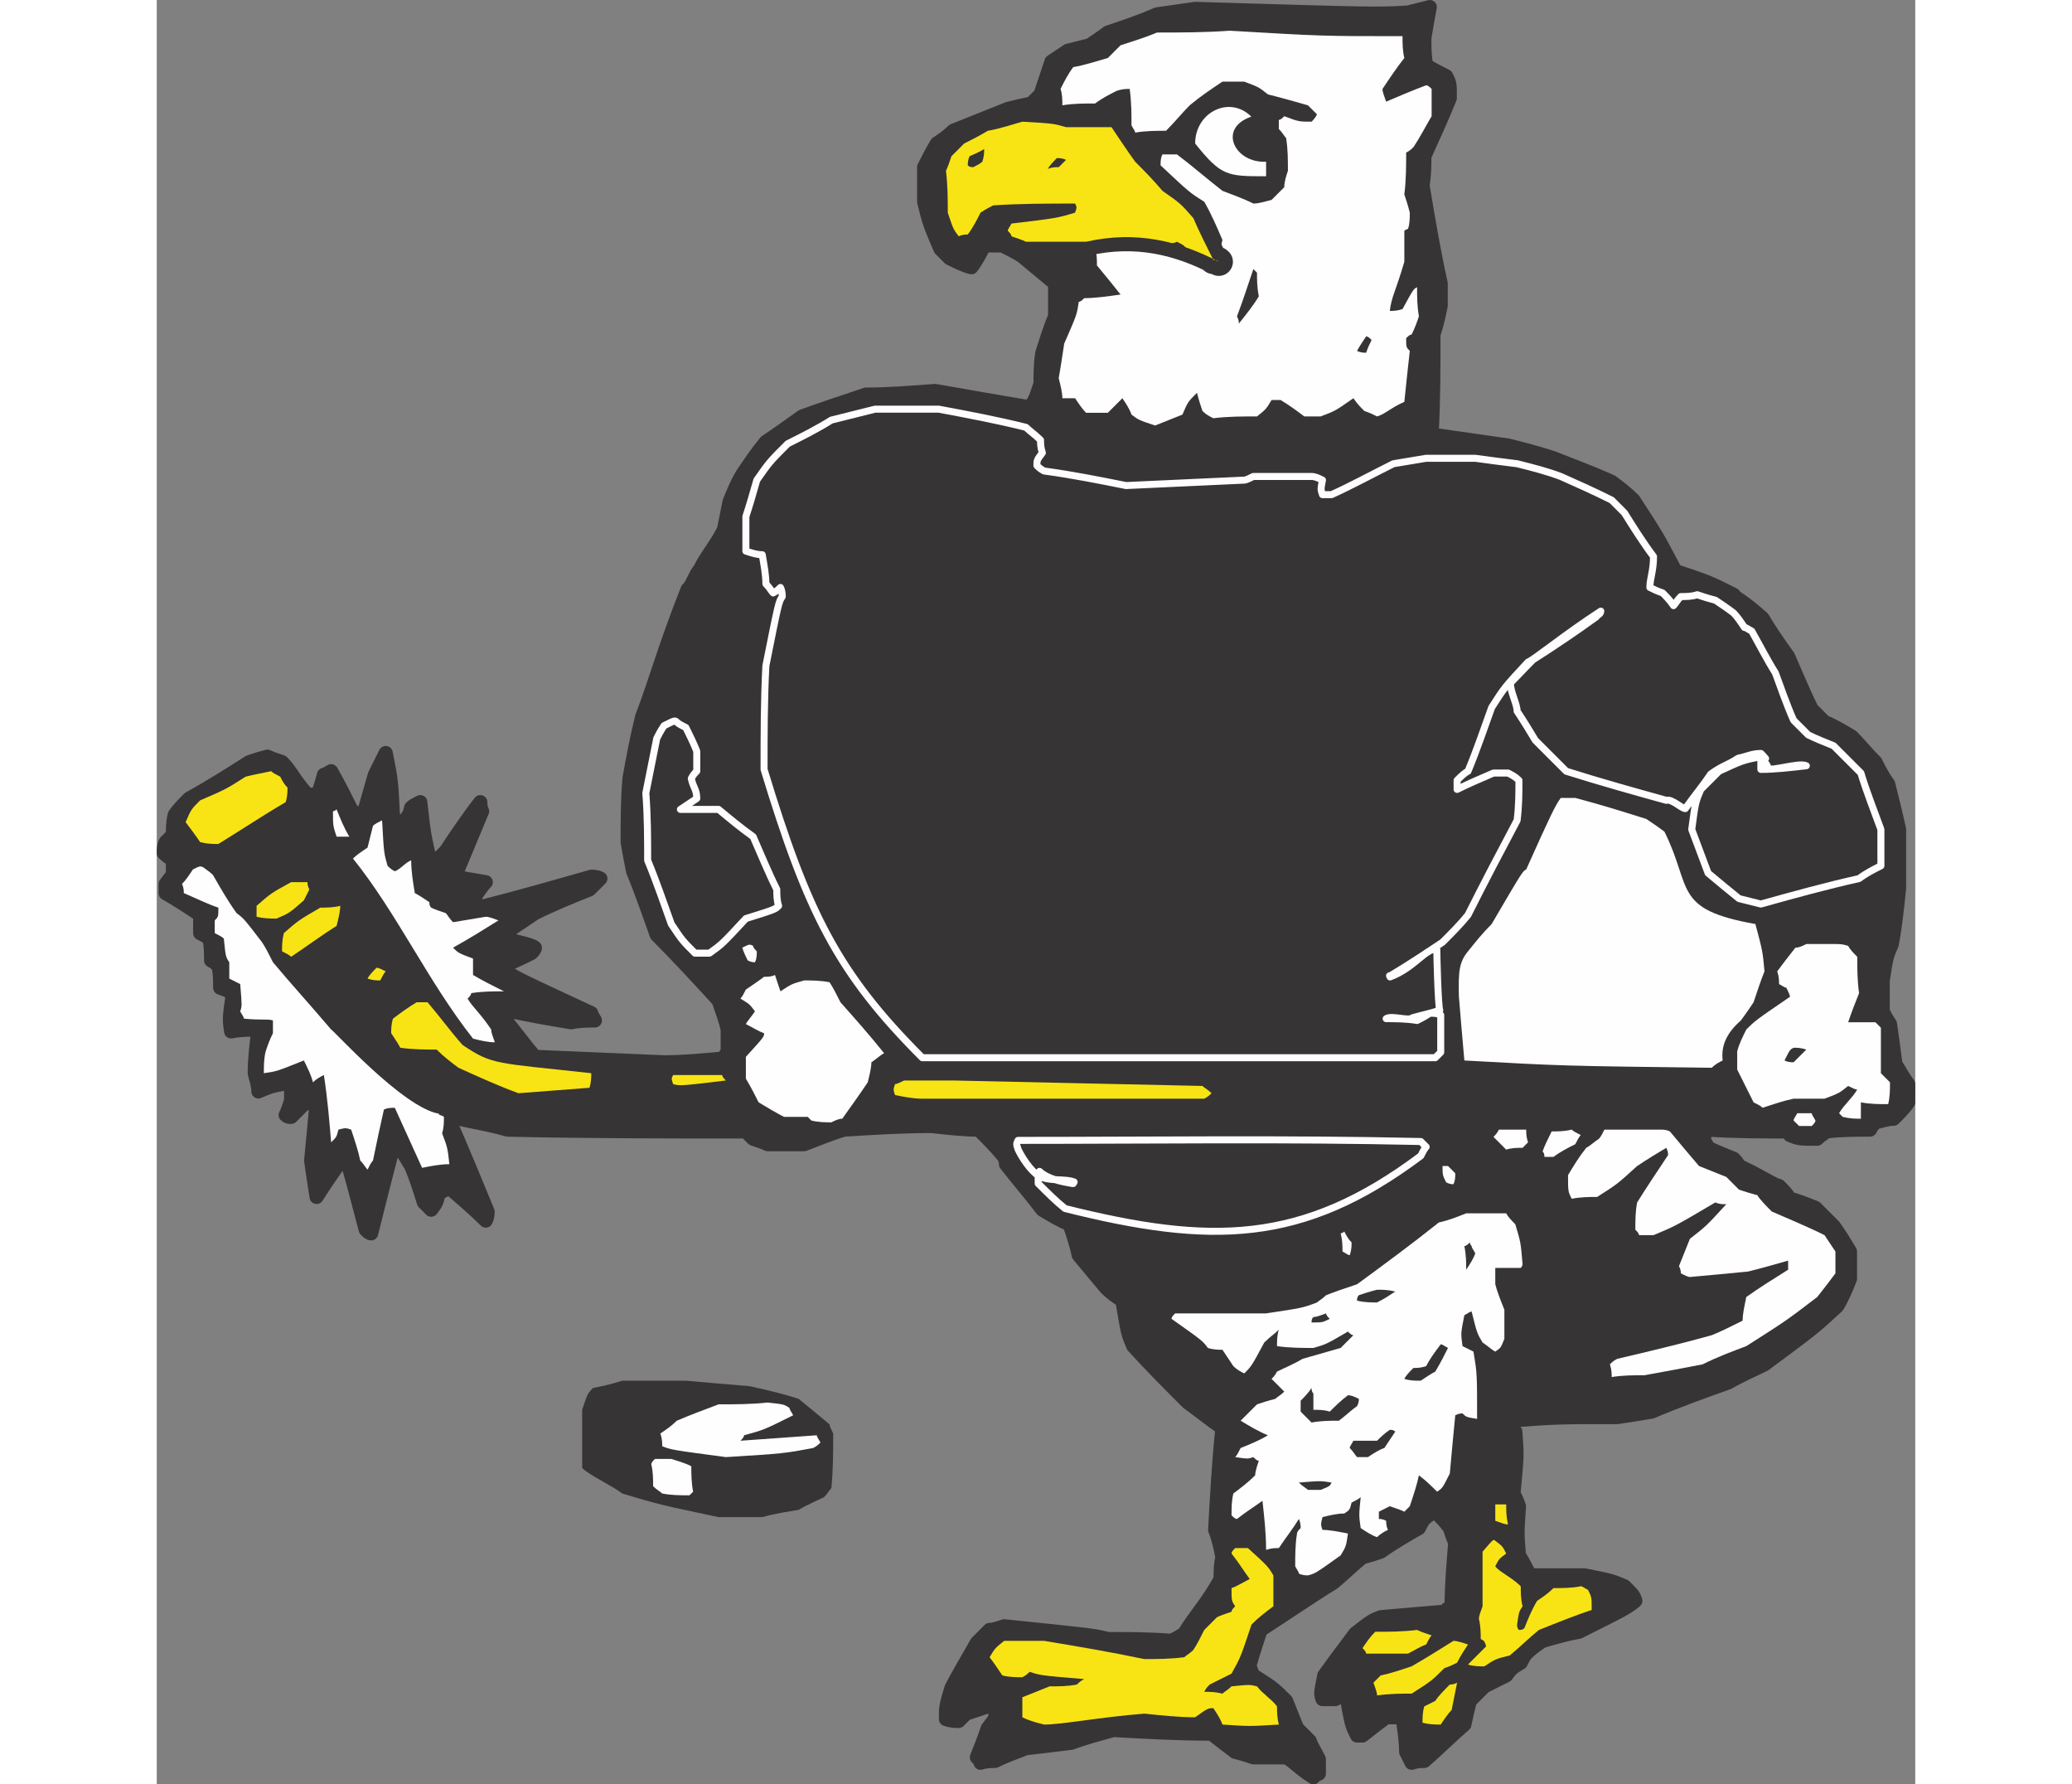
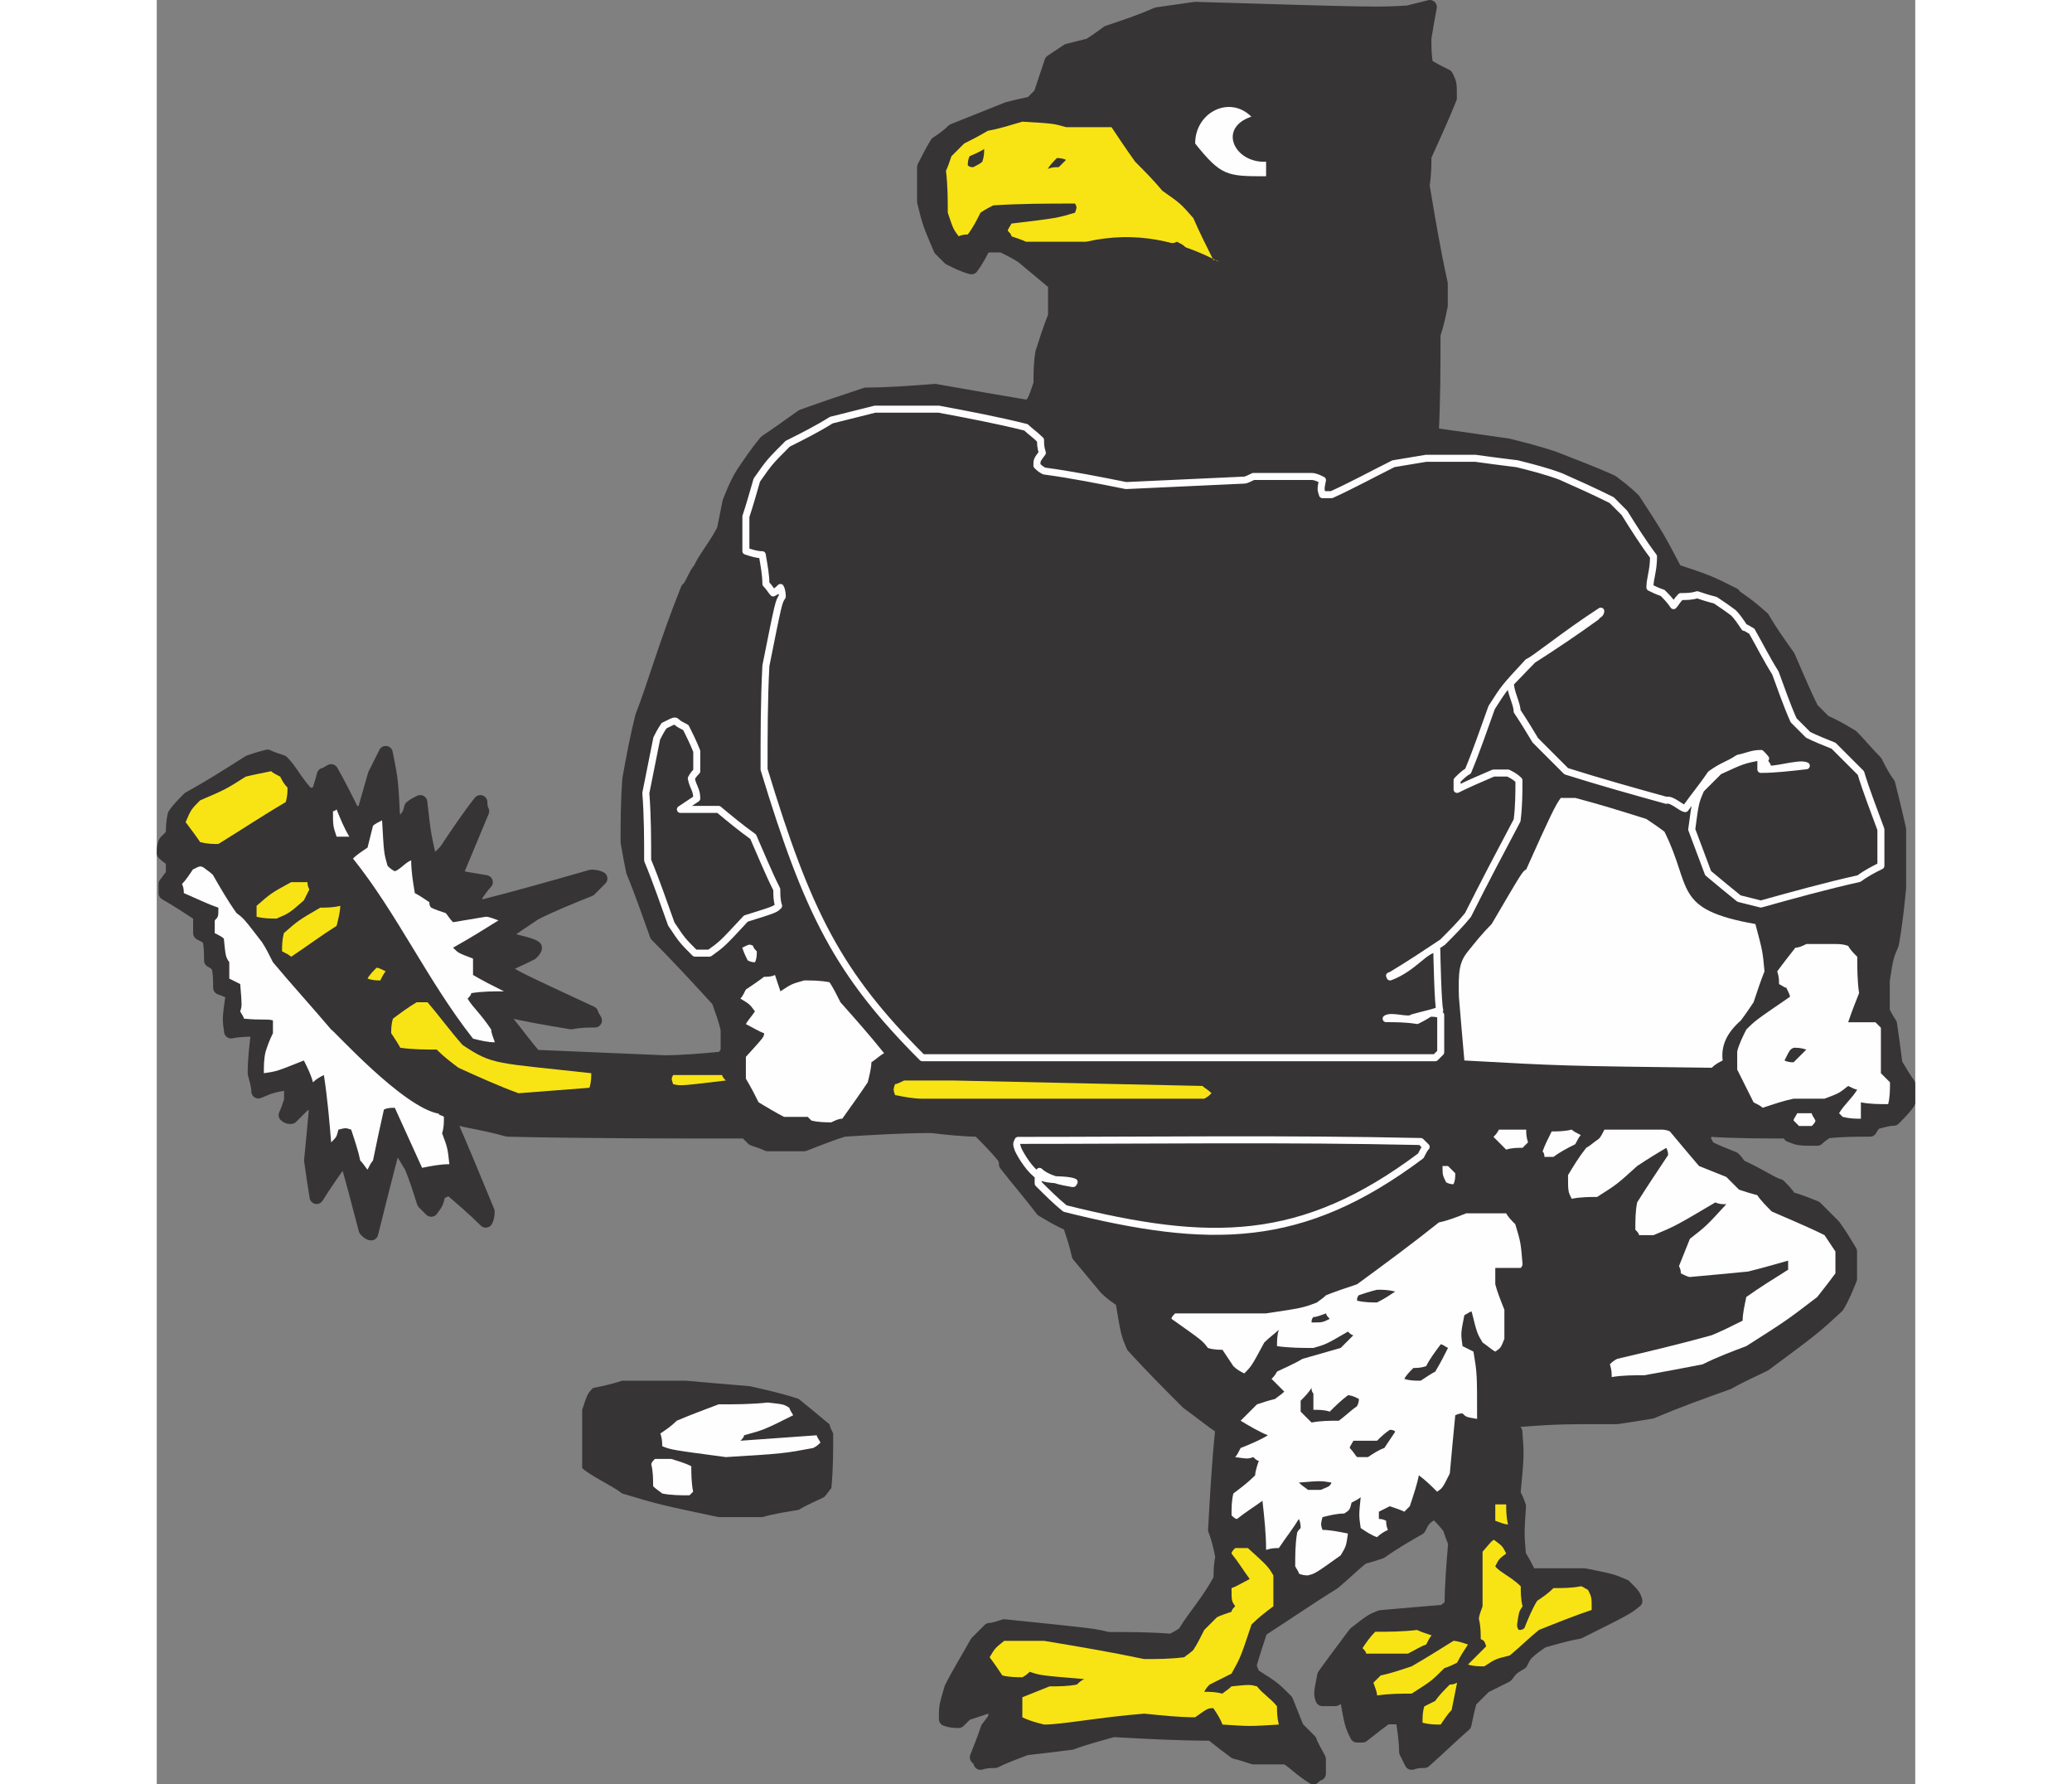
<svg xmlns="http://www.w3.org/2000/svg" xml:space="preserve" width="7.848in" height="6.757in" version="1.1" style="shape-rendering:geometricPrecision; text-rendering:geometricPrecision; image-rendering:optimizeQuality; fill-rule:evenodd; clip-rule:evenodd" viewBox="0 0 7847.73 7961.38">
  <rect x="0" y="0" width="7847.73" height="7961.38" fill="#808080" stroke="none" />
  <defs>
    <style type="text/css">
   
    .str2 {stroke:#FEFEFE;stroke-width:31.27;stroke-linejoin:round;stroke-miterlimit:2.613}
    .str1 {stroke:#373435;stroke-width:126.02;stroke-linejoin:round;stroke-miterlimit:2.613}
    .str0 {stroke:#373435;stroke-width:62.99;stroke-linejoin:round;stroke-miterlimit:2.613}
    .fil0 {fill:none}
    .fil2 {fill:#FEFEFE}
    .fil1 {fill:#373435}
    .fil3 {fill:#F8E415}
   
  </style>
  </defs>
  <g id="Layer_x0020__x0028_Black_x0020_and_x0020_White_x0029_">
    <g id="_2008474753584">
      <g>
        <path class="fil0 str0" d="M5681.31 31.5c-8.12,40.59 -16.23,89.29 -24.35,138 0,40.59 0,81.18 8.12,121.76 24.35,16.23 56.82,32.47 89.29,48.71 16.24,32.47 16.24,32.47 16.24,97.41 -32.47,81.18 -73.06,170.47 -113.64,259.76 0,40.59 0,81.18 -8.12,129.88 24.35,146.12 48.71,292.23 81.18,438.35 0,32.47 0,64.94 0,97.41 -8.12,40.59 -16.24,81.18 -32.47,129.88 0,146.12 0,292.23 -8.12,446.47 113.64,16.23 227.29,32.47 340.94,48.7 64.94,16.24 129.88,32.47 202.94,56.83 81.18,32.47 170.47,64.94 259.76,105.53 32.47,24.36 64.94,48.71 97.41,81.18 105.53,162.35 105.53,162.35 186.71,316.58 146.12,48.71 146.12,48.71 259.76,105.53 8.12,16.24 40.59,24.36 129.88,105.53 32.47,56.83 73.06,113.64 113.64,170.47 32.47,73.06 64.94,154.23 105.53,235.41 16.23,16.24 32.47,32.47 56.82,56.83 40.59,16.24 81.18,40.59 121.76,64.94 32.47,32.47 64.94,73.06 105.53,113.65 16.23,32.47 32.47,64.94 56.82,97.41 16.24,64.94 32.47,129.88 48.71,202.94 0,81.18 0,170.47 0,259.76 -8.12,81.18 -16.23,162.35 -32.47,251.64 -24.35,56.83 -24.35,56.83 -40.59,162.35 0,40.59 0,89.29 0,138 8.12,16.24 16.24,32.47 32.47,56.83 8.12,56.82 16.24,113.64 24.36,178.59 16.23,24.35 32.47,56.82 56.82,89.29 0,24.36 0,48.71 0,81.18 -16.23,24.36 -40.59,48.71 -64.94,73.06 -24.36,0 -48.71,8.12 -81.18,16.23 -8.12,8.12 -16.24,16.24 -24.36,32.47 -64.94,0 -129.88,0 -194.82,8.11 -8.12,8.12 -24.35,16.24 -40.59,32.47 -81.18,0 -81.18,0 -121.76,-16.24 0,0 0,-8.12 -8.12,-16.24 -113.64,0 -235.41,0 -357.17,-8.11 -8.12,8.11 -16.24,24.35 -24.36,40.59 8.12,8.11 16.24,24.35 24.36,40.59 32.47,16.23 73.06,32.47 113.64,48.7 8.12,8.12 16.23,16.24 24.35,32.47 105.53,48.71 146.12,81.18 178.59,89.29 16.24,16.23 32.47,32.47 48.71,56.82 32.47,8.12 73.06,24.36 113.64,40.59 24.36,24.36 48.71,48.71 81.18,81.18 24.36,32.47 48.71,73.06 73.06,113.65 0,40.59 0,81.18 0,121.76 -16.23,40.59 -32.47,81.18 -56.82,121.76 -105.53,97.41 -105.53,97.41 -324.7,259.76 -48.71,24.35 -105.53,48.7 -162.36,81.18 -113.64,40.59 -227.29,81.18 -340.93,129.88 -48.71,8.11 -97.41,16.23 -154.24,24.35 -267.88,0 -267.88,0 -487.05,16.24 8.12,16.23 16.23,32.47 32.47,48.7 8.12,105.53 8.12,105.53 -8.12,276 8.12,16.23 16.24,32.47 24.36,56.82 -8.12,121.77 -8.12,121.77 0,219.18 16.23,24.36 32.47,56.83 48.71,89.29 81.18,0 162.35,0 243.53,0 121.76,24.36 121.76,24.36 178.58,48.71 40.59,40.59 40.59,40.59 48.71,64.94 -40.59,32.47 -40.59,32.47 -251.64,138 -48.71,8.12 -105.53,24.36 -162.35,40.59 -24.35,16.24 -48.71,32.47 -73.06,56.83 -8.12,8.12 -16.24,24.35 -24.36,40.59 -40.59,24.35 -40.59,24.35 -64.94,56.82 -32.47,16.24 -64.94,32.47 -97.41,48.71 -16.23,16.24 -40.59,40.59 -64.94,64.94 -8.12,32.47 -16.24,64.94 -24.36,105.53 -56.82,48.71 -113.64,105.53 -178.58,162.35 -16.24,0 -32.47,0 -56.83,8.12 -8.12,-16.23 -16.24,-32.47 -24.35,-48.71 0,-48.71 -8.12,-97.41 -16.24,-154.23 -24.35,0 -48.71,0 -73.06,0 -32.47,24.35 -64.94,48.71 -105.53,81.18 -8.11,0 -16.23,0 -24.35,0 -24.36,-48.71 -24.36,-48.71 -48.71,-186.7 -16.24,8.11 -32.47,16.23 -48.71,24.35 -16.23,0 -32.47,0 -56.82,0 -8.12,-24.35 -8.12,-24.35 8.11,-105.53 40.59,-56.82 89.29,-121.76 138,-186.7 73.06,-56.83 73.06,-56.83 113.64,-73.06 89.29,-8.12 186.71,-16.24 284.12,-24.36 8.11,-8.12 16.23,-16.23 32.47,-24.35 0,-89.29 8.12,-186.71 16.23,-284.11 -8.11,-16.24 -16.23,-40.59 -24.35,-64.94 -16.24,-24.35 -40.59,-48.71 -64.94,-73.06 -16.24,8.12 -32.47,16.24 -48.71,32.47 -8.12,8.12 -16.24,24.36 -24.36,40.59 -56.82,32.47 -113.64,64.94 -170.47,105.53 -24.35,8.11 -48.7,16.23 -81.18,24.35 -40.59,32.47 -81.18,73.06 -129.88,113.64 -105.53,64.94 -211.06,138 -324.7,211.06 -16.23,48.71 -32.47,97.41 -48.71,154.24 0,16.23 8.12,32.47 16.24,48.7 89.29,56.83 89.29,56.83 146.11,113.65 16.24,40.59 32.47,81.18 48.71,121.76 16.24,16.23 32.47,32.47 56.83,56.82 8.12,24.36 24.35,48.71 40.59,81.18 0,16.23 0,40.59 0,64.94 -8.12,0 -16.24,8.12 -24.35,16.24 -64.94,-40.59 -89.29,-73.06 -121.77,-89.29 -48.7,0 -97.41,0 -146.11,0 -24.35,-8.12 -48.71,-16.24 -81.18,-24.36 -32.47,-24.35 -64.94,-48.71 -105.53,-81.18 -146.11,0 -292.23,-8.12 -438.34,-16.23 -56.83,16.23 -121.76,32.47 -186.71,56.82 -64.94,8.12 -129.88,16.24 -202.94,24.36 -40.59,16.23 -89.29,32.47 -138,56.82 -16.23,0 -40.59,0 -64.94,8.12 0,-8.12 -8.12,-16.23 -16.24,-24.35 16.24,-40.59 32.47,-81.18 48.71,-129.88 8.12,-8.12 16.24,-24.36 32.47,-40.59 0,-24.36 8.12,-48.71 16.24,-73.06 -48.71,16.23 -97.41,32.47 -146.11,48.7 -8.12,8.12 -16.24,16.24 -32.47,32.47 -16.23,0 -32.47,0 -56.82,-8.12 0,-56.83 0,-56.83 24.35,-138 32.47,-64.94 73.06,-129.88 113.64,-202.94 16.24,-16.24 32.47,-32.47 56.83,-56.83 16.24,0 40.59,-8.12 64.94,-16.23 397.76,40.59 397.76,40.59 462.7,56.82 89.29,0 186.71,0 284.12,8.12 16.23,-8.12 32.47,-16.23 56.82,-32.47 48.71,-81.18 105.53,-138 162.35,-243.53 0,-32.47 0,-64.94 8.12,-97.41 -8.12,-40.59 -16.23,-81.18 -32.47,-121.76 8.12,-146.12 16.24,-300.35 32.47,-454.58 -48.71,-32.47 -97.41,-73.06 -154.23,-113.64 -81.18,-81.18 -162.35,-162.36 -243.53,-251.64 -24.36,-56.83 -24.36,-56.83 -48.71,-202.94 -24.36,-16.23 -48.71,-32.47 -73.06,-56.82 -40.59,-48.71 -81.18,-97.41 -121.76,-146.12 -8.12,-40.59 -24.36,-89.29 -40.59,-138 -40.59,-16.23 -81.18,-40.59 -121.77,-64.94 -48.7,-64.94 -105.53,-129.88 -162.35,-202.94 0,-8.12 0,-16.24 -8.12,-32.47 -32.47,-40.59 -73.06,-81.18 -113.64,-121.76 -64.94,0 -138,-8.12 -211.06,-16.24 -129.88,0 -259.76,8.12 -389.64,16.24 -56.83,16.23 -113.65,40.59 -178.59,64.94 -48.71,0 -105.53,0 -162.35,0 -16.24,-8.12 -40.59,-16.24 -64.94,-24.35 -8.12,-8.12 -16.23,-16.24 -32.47,-32.47 -349.06,0 -706.23,0 -1063.4,-8.11 -113.64,-32.47 -202.94,-40.59 -235.41,-56.83 -8.12,0 -16.24,8.12 -24.35,16.24 56.82,129.88 113.64,267.88 170.46,405.88 0,8.12 0,24.35 -8.11,40.59 -48.71,-48.71 -105.53,-97.41 -162.35,-146.12 -16.24,8.12 -32.47,16.24 -48.71,24.36 -8.12,40.59 -8.12,40.59 -32.47,73.06 -8.11,-8.12 -16.23,-16.24 -32.47,-32.47 -16.23,-48.71 -32.47,-105.53 -56.82,-162.35 -16.24,-24.36 -32.47,-56.83 -56.83,-89.29 -8.12,0 -16.24,0 -24.35,8.12 -32.47,121.76 -64.94,251.64 -97.41,381.53 -8.12,0 -16.24,-8.12 -24.36,-16.24 -81.18,-308.47 -81.18,-308.47 -97.41,-324.7 -40.59,56.82 -81.18,113.64 -121.76,178.58 -8.12,-48.7 -16.24,-105.53 -24.36,-162.35 8.12,-81.18 16.24,-170.47 24.36,-259.76 -16.24,0 -32.47,0 -56.83,8.12 -16.24,16.24 -32.47,32.47 -56.83,56.83 -8.11,0 -16.23,0 -24.35,-8.12 8.12,-16.24 16.24,-40.59 24.35,-64.94 0,-24.36 0,-48.71 0,-81.18 -89.29,16.23 -89.29,16.23 -146.11,40.59 0,-24.36 -8.12,-48.71 -16.24,-81.18 0,-64.94 8.12,-129.88 16.24,-194.83 -40.59,0 -81.18,0 -121.76,8.12 -8.12,-56.83 -8.12,-56.83 8.12,-170.47 -16.24,-8.12 -32.47,-16.24 -56.83,-24.35 0,-32.47 0,-64.94 -8.12,-97.41 -8.12,-8.12 -16.23,-16.24 -32.47,-24.35 0,-32.47 0,-64.94 -8.12,-97.41 -8.12,-8.12 -24.35,-16.24 -40.59,-24.36 0,-24.35 0,-48.7 0,-81.18 -48.71,-32.47 -97.41,-64.94 -154.23,-97.41 0,-8.12 0,-24.36 0,-40.59 8.12,-8.12 16.23,-24.36 32.47,-40.59 0,-16.24 0,-40.59 0,-64.94 -8.12,-8.12 -24.35,-16.23 -40.59,-32.47 0,-16.24 0,-32.47 8.12,-48.71 8.12,-8.12 16.23,-16.23 32.47,-32.47 0,-24.36 0,-56.83 8.12,-89.29 16.23,-24.35 40.59,-48.71 64.94,-73.06 89.29,-48.71 178.59,-105.53 267.88,-162.35 24.35,-8.12 48.71,-16.24 81.18,-24.36 16.24,8.12 40.59,16.24 64.94,24.36 40.59,40.59 48.71,73.06 113.65,146.11 16.23,0 32.47,0 48.7,-8.12 8.12,-24.35 16.24,-48.7 24.36,-81.18 8.12,0 16.24,-8.11 32.47,-16.23 32.47,56.82 64.94,121.76 97.41,186.7 16.23,0 32.47,0 48.71,0 16.23,-56.82 32.47,-113.64 48.7,-170.47 16.24,-32.47 32.47,-64.94 48.71,-97.41 24.36,121.76 24.36,121.76 32.47,284.11 8.11,8.12 16.23,24.35 32.47,40.59 40.59,-48.71 40.59,-48.71 48.71,-81.18 8.11,-8.12 24.35,-16.24 40.59,-24.36 16.23,146.12 16.23,146.12 48.7,284.12 16.24,-16.24 40.59,-40.59 64.94,-64.94 48.71,-73.06 97.41,-146.11 154.23,-219.18 0,8.12 0,24.36 8.12,40.59 -40.59,97.41 -81.18,194.83 -121.76,292.23 40.59,8.12 89.29,16.24 138,24.36 -16.24,16.23 -32.47,40.59 -48.71,64.94 0,16.24 8.12,32.47 16.23,48.71 162.36,-40.59 332.82,-89.29 503.29,-138 8.12,0 24.36,0 40.59,8.12 -16.23,16.24 -32.47,32.47 -48.7,48.71 -81.18,32.47 -162.36,64.94 -243.53,105.53 -48.7,32.47 -97.41,64.94 -154.23,105.53 32.47,16.24 138,32.47 154.23,48.71 0,8.12 -8.11,16.24 -16.23,24.35 -32.47,16.24 -64.94,32.47 -105.53,48.71 0,8.12 -8.11,16.24 -16.23,24.36 40.59,32.47 40.59,32.47 389.64,194.82 0,8.12 8.12,16.24 16.24,32.47 -32.47,0 -64.94,0 -105.53,8.12 -97.41,-16.24 -194.83,-32.47 -300.35,-56.83 0,16.24 0,32.47 8.12,48.71 40.59,48.71 81.18,105.53 129.88,162.35 186.71,8.12 381.53,16.24 576.35,24.36 81.18,0 170.47,-8.12 259.76,-16.24 8.12,-8.12 16.24,-16.24 24.36,-32.47 0,-32.47 0,-64.94 0,-97.41 -8.12,-40.59 -24.36,-81.18 -40.59,-129.88 -89.29,-97.41 -178.59,-194.82 -276,-292.23 -32.47,-89.29 -64.94,-186.7 -105.53,-284.11 -8.12,-40.59 -16.24,-81.18 -24.35,-129.88 0,-89.29 0,-186.7 8.11,-284.11 16.24,-89.29 32.47,-178.59 56.83,-275.99 56.83,-146.12 105.53,-324.71 202.94,-568.23 16.24,-8.12 40.59,-81.18 56.83,-89.29 8.12,-32.47 81.18,-121.76 105.53,-178.59 8.12,-40.59 16.24,-81.18 24.36,-121.76 16.23,-40.59 32.47,-81.18 56.82,-121.76 32.47,-48.71 64.94,-97.41 105.53,-146.11 48.71,-32.47 105.53,-73.06 162.35,-113.65 89.29,-32.47 186.71,-64.94 284.11,-97.41 97.41,0 202.94,-8.12 308.47,-16.24 138,24.36 275.99,48.71 422.11,73.06 24.35,-32.47 24.35,-32.47 48.71,-105.53 0,-40.59 0,-89.29 8.11,-138 16.24,-48.71 32.47,-105.53 56.83,-162.35 0,-48.71 0,-97.41 0,-146.11 -48.71,-40.59 -97.41,-81.18 -146.11,-121.77 -24.36,-16.23 -56.83,-32.47 -89.29,-48.7 -24.36,0 -48.71,0 -81.18,0 -16.24,32.47 -32.47,64.94 -56.83,97.41 -32.47,-8.11 -64.94,-24.35 -97.41,-40.59 -8.12,-8.12 -24.35,-24.35 -40.59,-40.59 -48.71,-113.64 -48.71,-113.64 -73.06,-211.06 0,-48.71 0,-97.41 0,-154.23 16.24,-32.47 32.47,-64.94 56.83,-105.53 24.35,-16.23 48.7,-32.47 73.06,-56.82 81.18,-32.47 162.35,-64.94 243.53,-97.41 32.47,-8.12 64.94,-16.23 105.53,-24.35 8.11,-8.12 24.35,-24.36 40.59,-40.59 16.23,-48.71 32.47,-97.41 48.7,-146.12 24.36,-16.23 48.71,-32.47 73.06,-48.71 32.47,-8.11 64.94,-16.23 97.41,-24.35 24.36,-16.24 48.71,-32.47 81.18,-56.83 73.06,-24.35 146.12,-48.71 219.18,-81.18 56.83,-8.12 113.65,-16.23 170.47,-24.35 811.76,24.35 811.76,24.35 949.75,16.23 32.47,-8.11 64.94,-16.23 97.41,-24.35z" />
        <path id="_1" class="fil1" d="M5681.31 31.5c-8.12,40.59 -16.23,89.29 -24.35,138 0,40.59 0,81.18 8.12,121.76 24.35,16.23 56.82,32.47 89.29,48.71 16.24,32.47 16.24,32.47 16.24,97.41 -32.47,81.18 -73.06,170.47 -113.64,259.76 0,40.59 0,81.18 -8.12,129.88 24.35,146.12 48.71,292.23 81.18,438.35 0,32.47 0,64.94 0,97.41 -8.12,40.59 -16.24,81.18 -32.47,129.88 0,146.12 0,292.23 -8.12,446.47 113.64,16.23 227.29,32.47 340.94,48.7 64.94,16.24 129.88,32.47 202.94,56.83 81.18,32.47 170.47,64.94 259.76,105.53 32.47,24.36 64.94,48.71 97.41,81.18 105.53,162.35 105.53,162.35 186.71,316.58 146.12,48.71 146.12,48.71 259.76,105.53 8.12,16.24 40.59,24.36 129.88,105.53 32.47,56.83 73.06,113.64 113.64,170.47 32.47,73.06 64.94,154.23 105.53,235.41 16.23,16.24 32.47,32.47 56.82,56.83 40.59,16.24 81.18,40.59 121.76,64.94 32.47,32.47 64.94,73.06 105.53,113.65 16.23,32.47 32.47,64.94 56.82,97.41 16.24,64.94 32.47,129.88 48.71,202.94 0,81.18 0,170.47 0,259.76 -8.12,81.18 -16.23,162.35 -32.47,251.64 -24.35,56.83 -24.35,56.83 -40.59,162.35 0,40.59 0,89.29 0,138 8.12,16.24 16.24,32.47 32.47,56.83 8.12,56.82 16.24,113.64 24.36,178.59 16.23,24.35 32.47,56.82 56.82,89.29 0,24.36 0,48.71 0,81.18 -16.23,24.36 -40.59,48.71 -64.94,73.06 -24.36,0 -48.71,8.12 -81.18,16.23 -8.12,8.12 -16.24,16.24 -24.36,32.47 -64.94,0 -129.88,0 -194.82,8.11 -8.12,8.12 -24.35,16.24 -40.59,32.47 -81.18,0 -81.18,0 -121.76,-16.24 0,0 0,-8.12 -8.12,-16.24 -113.64,0 -235.41,0 -357.17,-8.11 -8.12,8.11 -16.24,24.35 -24.36,40.59 8.12,8.11 16.24,24.35 24.36,40.59 32.47,16.23 73.06,32.47 113.64,48.7 8.12,8.12 16.23,16.24 24.35,32.47 105.53,48.71 146.12,81.18 178.59,89.29 16.24,16.23 32.47,32.47 48.71,56.82 32.47,8.12 73.06,24.36 113.64,40.59 24.36,24.36 48.71,48.71 81.18,81.18 24.36,32.47 48.71,73.06 73.06,113.65 0,40.59 0,81.18 0,121.76 -16.23,40.59 -32.47,81.18 -56.82,121.76 -105.53,97.41 -105.53,97.41 -324.7,259.76 -48.71,24.35 -105.53,48.7 -162.36,81.18 -113.64,40.59 -227.29,81.18 -340.93,129.88 -48.71,8.11 -97.41,16.23 -154.24,24.35 -267.88,0 -267.88,0 -487.05,16.24 8.12,16.23 16.23,32.47 32.47,48.7 8.12,105.53 8.12,105.53 -8.12,276 8.12,16.23 16.24,32.47 24.36,56.82 -8.12,121.77 -8.12,121.77 0,219.18 16.23,24.36 32.47,56.83 48.71,89.29 81.18,0 162.35,0 243.53,0 121.76,24.36 121.76,24.36 178.58,48.71 40.59,40.59 40.59,40.59 48.71,64.94 -40.59,32.47 -40.59,32.47 -251.64,138 -48.71,8.12 -105.53,24.36 -162.35,40.59 -24.35,16.24 -48.71,32.47 -73.06,56.83 -8.12,8.12 -16.24,24.35 -24.36,40.59 -40.59,24.35 -40.59,24.35 -64.94,56.82 -32.47,16.24 -64.94,32.47 -97.41,48.71 -16.23,16.24 -40.59,40.59 -64.94,64.94 -8.12,32.47 -16.24,64.94 -24.36,105.53 -56.82,48.71 -113.64,105.53 -178.58,162.35 -16.24,0 -32.47,0 -56.83,8.12 -8.12,-16.23 -16.24,-32.47 -24.35,-48.71 0,-48.71 -8.12,-97.41 -16.24,-154.23 -24.35,0 -48.71,0 -73.06,0 -32.47,24.35 -64.94,48.71 -105.53,81.18 -8.11,0 -16.23,0 -24.35,0 -24.36,-48.71 -24.36,-48.71 -48.71,-186.7 -16.24,8.11 -32.47,16.23 -48.71,24.35 -16.23,0 -32.47,0 -56.82,0 -8.12,-24.35 -8.12,-24.35 8.11,-105.53 40.59,-56.82 89.29,-121.76 138,-186.7 73.06,-56.83 73.06,-56.83 113.64,-73.06 89.29,-8.12 186.71,-16.24 284.12,-24.36 8.11,-8.12 16.23,-16.23 32.47,-24.35 0,-89.29 8.12,-186.71 16.23,-284.11 -8.11,-16.24 -16.23,-40.59 -24.35,-64.94 -16.24,-24.35 -40.59,-48.71 -64.94,-73.06 -16.24,8.12 -32.47,16.24 -48.71,32.47 -8.12,8.12 -16.24,24.36 -24.36,40.59 -56.82,32.47 -113.64,64.94 -170.47,105.53 -24.35,8.11 -48.7,16.23 -81.18,24.35 -40.59,32.47 -81.18,73.06 -129.88,113.64 -105.53,64.94 -211.06,138 -324.7,211.06 -16.23,48.71 -32.47,97.41 -48.71,154.24 0,16.23 8.12,32.47 16.24,48.7 89.29,56.83 89.29,56.83 146.11,113.65 16.24,40.59 32.47,81.18 48.71,121.76 16.24,16.23 32.47,32.47 56.83,56.82 8.12,24.36 24.35,48.71 40.59,81.18 0,16.23 0,40.59 0,64.94 -8.12,0 -16.24,8.12 -24.35,16.24 -64.94,-40.59 -89.29,-73.06 -121.77,-89.29 -48.7,0 -97.41,0 -146.11,0 -24.35,-8.12 -48.71,-16.24 -81.18,-24.36 -32.47,-24.35 -64.94,-48.71 -105.53,-81.18 -146.11,0 -292.23,-8.12 -438.34,-16.23 -56.83,16.23 -121.76,32.47 -186.71,56.82 -64.94,8.12 -129.88,16.24 -202.94,24.36 -40.59,16.23 -89.29,32.47 -138,56.82 -16.23,0 -40.59,0 -64.94,8.12 0,-8.12 -8.12,-16.23 -16.24,-24.35 16.24,-40.59 32.47,-81.18 48.71,-129.88 8.12,-8.12 16.24,-24.36 32.47,-40.59 0,-24.36 8.12,-48.71 16.24,-73.06 -48.71,16.23 -97.41,32.47 -146.11,48.7 -8.12,8.12 -16.24,16.24 -32.47,32.47 -16.23,0 -32.47,0 -56.82,-8.12 0,-56.83 0,-56.83 24.35,-138 32.47,-64.94 73.06,-129.88 113.64,-202.94 16.24,-16.24 32.47,-32.47 56.83,-56.83 16.24,0 40.59,-8.12 64.94,-16.23 397.76,40.59 397.76,40.59 462.7,56.82 89.29,0 186.71,0 284.12,8.12 16.23,-8.12 32.47,-16.23 56.82,-32.47 48.71,-81.18 105.53,-138 162.35,-243.53 0,-32.47 0,-64.94 8.12,-97.41 -8.12,-40.59 -16.23,-81.18 -32.47,-121.76 8.12,-146.12 16.24,-300.35 32.47,-454.58 -48.71,-32.47 -97.41,-73.06 -154.23,-113.64 -81.18,-81.18 -162.35,-162.36 -243.53,-251.64 -24.36,-56.83 -24.36,-56.83 -48.71,-202.94 -24.36,-16.23 -48.71,-32.47 -73.06,-56.82 -40.59,-48.71 -81.18,-97.41 -121.76,-146.12 -8.12,-40.59 -24.36,-89.29 -40.59,-138 -40.59,-16.23 -81.18,-40.59 -121.77,-64.94 -48.7,-64.94 -105.53,-129.88 -162.35,-202.94 0,-8.12 0,-16.24 -8.12,-32.47 -32.47,-40.59 -73.06,-81.18 -113.64,-121.76 -64.94,0 -138,-8.12 -211.06,-16.24 -129.88,0 -259.76,8.12 -389.64,16.24 -56.83,16.23 -113.65,40.59 -178.59,64.94 -48.71,0 -105.53,0 -162.35,0 -16.24,-8.12 -40.59,-16.24 -64.94,-24.35 -8.12,-8.12 -16.23,-16.24 -32.47,-32.47 -349.06,0 -706.23,0 -1063.4,-8.11 -113.64,-32.47 -202.94,-40.59 -235.41,-56.83 -8.12,0 -16.24,8.12 -24.35,16.24 56.82,129.88 113.64,267.88 170.46,405.88 0,8.12 0,24.35 -8.11,40.59 -48.71,-48.71 -105.53,-97.41 -162.35,-146.12 -16.24,8.12 -32.47,16.24 -48.71,24.36 -8.12,40.59 -8.12,40.59 -32.47,73.06 -8.11,-8.12 -16.23,-16.24 -32.47,-32.47 -16.23,-48.71 -32.47,-105.53 -56.82,-162.35 -16.24,-24.36 -32.47,-56.83 -56.83,-89.29 -8.12,0 -16.24,0 -24.35,8.12 -32.47,121.76 -64.94,251.64 -97.41,381.53 -8.12,0 -16.24,-8.12 -24.36,-16.24 -81.18,-308.47 -81.18,-308.47 -97.41,-324.7 -40.59,56.82 -81.18,113.64 -121.76,178.58 -8.12,-48.7 -16.24,-105.53 -24.36,-162.35 8.12,-81.18 16.24,-170.47 24.36,-259.76 -16.24,0 -32.47,0 -56.83,8.12 -16.24,16.24 -32.47,32.47 -56.83,56.83 -8.11,0 -16.23,0 -24.35,-8.12 8.12,-16.24 16.24,-40.59 24.35,-64.94 0,-24.36 0,-48.71 0,-81.18 -89.29,16.23 -89.29,16.23 -146.11,40.59 0,-24.36 -8.12,-48.71 -16.24,-81.18 0,-64.94 8.12,-129.88 16.24,-194.83 -40.59,0 -81.18,0 -121.76,8.12 -8.12,-56.83 -8.12,-56.83 8.12,-170.47 -16.24,-8.12 -32.47,-16.24 -56.83,-24.35 0,-32.47 0,-64.94 -8.12,-97.41 -8.12,-8.12 -16.23,-16.24 -32.47,-24.35 0,-32.47 0,-64.94 -8.12,-97.41 -8.12,-8.12 -24.35,-16.24 -40.59,-24.36 0,-24.35 0,-48.7 0,-81.18 -48.71,-32.47 -97.41,-64.94 -154.23,-97.41 0,-8.12 0,-24.36 0,-40.59 8.12,-8.12 16.23,-24.36 32.47,-40.59 0,-16.24 0,-40.59 0,-64.94 -8.12,-8.12 -24.35,-16.23 -40.59,-32.47 0,-16.24 0,-32.47 8.12,-48.71 8.12,-8.12 16.23,-16.23 32.47,-32.47 0,-24.36 0,-56.83 8.12,-89.29 16.23,-24.35 40.59,-48.71 64.94,-73.06 89.29,-48.71 178.59,-105.53 267.88,-162.35 24.35,-8.12 48.71,-16.24 81.18,-24.36 16.24,8.12 40.59,16.24 64.94,24.36 40.59,40.59 48.71,73.06 113.65,146.11 16.23,0 32.47,0 48.7,-8.12 8.12,-24.35 16.24,-48.7 24.36,-81.18 8.12,0 16.24,-8.11 32.47,-16.23 32.47,56.82 64.94,121.76 97.41,186.7 16.23,0 32.47,0 48.71,0 16.23,-56.82 32.47,-113.64 48.7,-170.47 16.24,-32.47 32.47,-64.94 48.71,-97.41 24.36,121.76 24.36,121.76 32.47,284.11 8.11,8.12 16.23,24.35 32.47,40.59 40.59,-48.71 40.59,-48.71 48.71,-81.18 8.11,-8.12 24.35,-16.24 40.59,-24.36 16.23,146.12 16.23,146.12 48.7,284.12 16.24,-16.24 40.59,-40.59 64.94,-64.94 48.71,-73.06 97.41,-146.11 154.23,-219.18 0,8.12 0,24.36 8.12,40.59 -40.59,97.41 -81.18,194.83 -121.76,292.23 40.59,8.12 89.29,16.24 138,24.36 -16.24,16.23 -32.47,40.59 -48.71,64.94 0,16.24 8.12,32.47 16.23,48.71 162.36,-40.59 332.82,-89.29 503.29,-138 8.12,0 24.36,0 40.59,8.12 -16.23,16.24 -32.47,32.47 -48.7,48.71 -81.18,32.47 -162.36,64.94 -243.53,105.53 -48.7,32.47 -97.41,64.94 -154.23,105.53 32.47,16.24 138,32.47 154.23,48.71 0,8.12 -8.11,16.24 -16.23,24.35 -32.47,16.24 -64.94,32.47 -105.53,48.71 0,8.12 -8.11,16.24 -16.23,24.36 40.59,32.47 40.59,32.47 389.64,194.82 0,8.12 8.12,16.24 16.24,32.47 -32.47,0 -64.94,0 -105.53,8.12 -97.41,-16.24 -194.83,-32.47 -300.35,-56.83 0,16.24 0,32.47 8.12,48.71 40.59,48.71 81.18,105.53 129.88,162.35 186.71,8.12 381.53,16.24 576.35,24.36 81.18,0 170.47,-8.12 259.76,-16.24 8.12,-8.12 16.24,-16.24 24.36,-32.47 0,-32.47 0,-64.94 0,-97.41 -8.12,-40.59 -24.36,-81.18 -40.59,-129.88 -89.29,-97.41 -178.59,-194.82 -276,-292.23 -32.47,-89.29 -64.94,-186.7 -105.53,-284.11 -8.12,-40.59 -16.24,-81.18 -24.35,-129.88 0,-89.29 0,-186.7 8.11,-284.11 16.24,-89.29 32.47,-178.59 56.83,-275.99 56.83,-146.12 105.53,-324.71 202.94,-568.23 16.24,-8.12 40.59,-81.18 56.83,-89.29 8.12,-32.47 81.18,-121.76 105.53,-178.59 8.12,-40.59 16.24,-81.18 24.36,-121.76 16.23,-40.59 32.47,-81.18 56.82,-121.76 32.47,-48.71 64.94,-97.41 105.53,-146.11 48.71,-32.47 105.53,-73.06 162.35,-113.65 89.29,-32.47 186.71,-64.94 284.11,-97.41 97.41,0 202.94,-8.12 308.47,-16.24 138,24.36 275.99,48.71 422.11,73.06 24.35,-32.47 24.35,-32.47 48.71,-105.53 0,-40.59 0,-89.29 8.11,-138 16.24,-48.71 32.47,-105.53 56.83,-162.35 0,-48.71 0,-97.41 0,-146.11 -48.71,-40.59 -97.41,-81.18 -146.11,-121.77 -24.36,-16.23 -56.83,-32.47 -89.29,-48.7 -24.36,0 -48.71,0 -81.18,0 -16.24,32.47 -32.47,64.94 -56.83,97.41 -32.47,-8.11 -64.94,-24.35 -97.41,-40.59 -8.12,-8.12 -24.35,-24.35 -40.59,-40.59 -48.71,-113.64 -48.71,-113.64 -73.06,-211.06 0,-48.71 0,-97.41 0,-154.23 16.24,-32.47 32.47,-64.94 56.83,-105.53 24.35,-16.23 48.7,-32.47 73.06,-56.82 81.18,-32.47 162.35,-64.94 243.53,-97.41 32.47,-8.12 64.94,-16.23 105.53,-24.35 8.11,-8.12 24.35,-24.36 40.59,-40.59 16.23,-48.71 32.47,-97.41 48.7,-146.12 24.36,-16.23 48.71,-32.47 73.06,-48.71 32.47,-8.11 64.94,-16.23 97.41,-24.35 24.36,-16.24 48.71,-32.47 81.18,-56.83 73.06,-24.35 146.12,-48.71 219.18,-81.18 56.83,-8.12 113.65,-16.23 170.47,-24.35 811.76,24.35 811.76,24.35 949.75,16.23 32.47,-8.11 64.94,-16.23 97.41,-24.35z" />
      </g>
-       <path class="fil2" d="M4788.38 137.03c414,24.35 414,24.35 771.17,24.35 0,32.47 0,64.94 8.12,97.41 -32.47,40.59 -64.94,89.29 -97.41,137.99 0,16.24 8.12,32.47 16.24,56.83 56.82,-24.35 113.64,-48.71 178.59,-73.06 8.11,0 16.23,8.11 24.35,16.23 0,40.59 0,81.18 0,121.76 -24.35,40.59 -48.71,89.29 -81.18,138 -8.12,8.12 -16.24,16.24 -32.47,24.36 0,56.82 0,121.76 -8.12,186.7 8.12,24.35 16.23,48.71 24.35,81.18 0,24.36 0,48.71 -8.12,73.06 0,0 -8.11,0 -16.23,8.12 0,40.59 0,89.29 0,138 -40.59,138 -56.83,154.23 -64.94,219.18 16.24,0 32.47,0 56.83,-8.12 48.71,-89.29 48.71,-89.29 64.94,-97.41 0,40.59 0,81.18 8.11,129.88 -8.11,24.36 -16.23,48.71 -32.47,81.18 -8.12,0 -16.24,8.12 -24.35,16.24 0,40.59 0,40.59 16.23,56.82 -8.12,73.06 -16.23,146.12 -24.35,227.29 -56.83,24.35 -89.29,56.83 -121.76,64.94 -16.24,-8.11 -32.47,-16.23 -56.83,-24.35 -16.23,-16.24 -32.47,-32.47 -48.71,-56.83 -81.18,56.83 -81.18,56.83 -146.11,81.18 -24.36,0 -48.71,0 -73.06,0 -32.47,-24.35 -64.94,-48.7 -105.53,-73.06 -8.12,0 -24.35,0 -40.59,0 -24.35,40.59 -24.35,40.59 -64.94,73.06 -64.94,0 -129.88,0 -194.83,8.12 -16.23,-8.12 -32.47,-16.23 -48.71,-32.47 -8.11,-24.35 -16.23,-48.71 -24.35,-81.18 -40.59,40.59 -40.59,40.59 -64.94,97.41 -40.59,16.23 -81.18,32.47 -121.77,48.7 -73.06,-24.35 -73.06,-24.35 -105.53,-48.7 -8.12,-24.36 -24.35,-48.71 -40.59,-73.06 -16.24,16.24 -40.59,40.59 -64.94,64.94 -32.47,0 -64.94,0 -97.41,0 -16.24,-16.24 -32.47,-40.59 -48.71,-64.94 -16.24,0 -32.47,0 -56.83,0 0,-24.35 -8.12,-56.82 -16.23,-89.29 8.11,-48.71 16.23,-97.41 24.35,-154.24 56.83,-129.88 56.83,-129.88 64.94,-186.7 8.11,0 16.23,-8.12 24.35,-16.24 48.71,0 105.53,-8.12 162.35,-16.24 -32.47,-40.59 -64.94,-81.18 -105.53,-129.88 0,-24.36 0,-48.71 -8.12,-81.18 -8.12,-8.11 -24.36,-16.23 -40.59,-24.35 -89.29,0 -178.59,0 -267.88,0 -16.23,-8.12 -40.59,-16.24 -64.94,-24.35 0,-8.12 -8.12,-16.24 -16.24,-24.36 0,-8.12 8.12,-16.23 16.24,-32.47 202.94,-24.35 202.94,-24.35 284.11,-48.71 8.12,-24.35 8.12,-24.35 0,-40.59 -121.76,0 -243.53,0 -365.29,8.12 -16.24,8.12 -32.47,16.24 -56.83,32.47 -16.24,32.47 -32.47,64.94 -56.83,97.41 -8.11,0 -24.35,0 -40.59,8.12 -24.35,-32.47 -24.35,-32.47 -48.71,-105.53 0,-56.83 0,-121.76 -8.11,-186.7 8.11,-16.24 16.23,-40.59 24.35,-64.94 16.24,-16.23 32.47,-32.47 56.83,-56.83 32.47,-16.23 64.94,-32.47 105.53,-56.82 48.71,-8.12 97.41,-24.36 154.24,-40.59 137.99,8.12 137.99,8.12 194.82,24.35 64.94,0 129.88,0 202.94,0 32.47,48.71 64.94,97.41 105.53,154.24 40.59,40.59 81.18,81.18 121.76,129.88 81.18,56.83 81.18,56.83 137.99,121.77 24.36,56.82 56.83,121.76 89.29,186.7 8.12,0 16.24,0 24.36,8.12 0,-32.47 8.11,-64.94 16.23,-97.41 -24.35,-56.82 -48.71,-113.64 -81.18,-170.47 -64.94,-40.59 -64.94,-40.59 -194.82,-162.35 0,-16.23 0,-32.47 8.12,-48.71 16.23,0 40.59,0 64.94,0 64.94,48.71 129.88,105.53 202.94,162.35 40.59,16.24 89.29,32.47 138,56.83 24.35,0 48.71,-8.12 81.18,-16.24 16.24,-16.23 32.47,-32.47 56.83,-56.82 0,-24.36 8.11,-48.71 16.23,-73.06 0,-48.71 0,-97.41 -8.12,-146.12 -8.11,-8.12 -16.23,-24.35 -32.47,-40.59 0,-8.12 0,-24.35 0,-40.59 8.12,0 16.24,-8.12 24.36,-16.24 64.94,24.36 64.94,24.36 121.76,24.36 8.12,-8.12 16.23,-16.24 24.35,-32.47 -8.12,-8.12 -24.35,-24.36 -40.59,-40.59 -56.83,-16.24 -113.64,-32.47 -178.59,-48.71 -40.59,-32.47 -40.59,-32.47 -105.53,-56.83 -32.47,0 -64.94,0 -97.41,0 -48.71,32.47 -97.41,64.94 -146.11,105.53 -32.47,32.47 -64.94,73.06 -105.53,113.64 -40.59,0 -89.29,0 -137.99,8.12 0,-8.12 -8.12,-16.24 -16.24,-32.47 0,-48.7 0,-105.53 -8.12,-162.35 -16.23,0 -32.47,0 -56.83,8.12 -32.47,16.24 -64.94,32.47 -97.41,56.83 -48.71,0 -97.41,0 -146.12,8.12 0,-24.36 0,-48.71 -8.12,-73.06 16.24,-32.47 32.47,-64.94 56.83,-97.41 48.71,-8.12 97.41,-24.36 154.23,-40.59 16.24,-16.24 32.47,-32.47 56.83,-56.83 48.71,-16.24 105.53,-32.47 162.35,-56.83 105.53,0 211.06,0 324.7,-8.11z" />
      <g>
        <path class="fil0 str1" d="M4147.1 1078.67c-89.29,0 -178.59,0 -267.88,0 -16.23,-8.12 -40.59,-16.24 -64.94,-24.35 0,-8.12 -8.12,-16.24 -16.24,-24.36 0,-8.12 8.12,-16.23 16.24,-32.47 202.94,-24.35 202.94,-24.35 284.11,-48.71 8.12,-24.35 8.12,-24.35 0,-40.59 -121.76,0 -243.53,0 -365.29,8.12 -16.24,8.12 -32.47,16.24 -56.83,32.47 -16.24,32.47 -32.47,64.94 -56.83,97.41 -8.11,0 -24.35,0 -40.59,8.12 -24.35,-32.47 -24.35,-32.47 -48.71,-105.53 0,-56.83 0,-121.76 -8.11,-186.7 8.11,-16.24 16.23,-40.59 24.35,-64.94 16.24,-16.23 32.47,-32.47 56.83,-56.83 32.47,-16.23 64.94,-32.47 105.53,-56.82 48.71,-8.12 97.41,-24.36 154.24,-40.59 137.99,8.12 137.99,8.12 194.82,24.35 64.94,0 129.88,0 202.94,0 32.47,48.71 64.94,97.41 105.53,154.24 40.59,40.59 81.18,81.18 121.76,129.88 81.18,56.83 81.18,56.83 137.99,121.77 24.36,56.82 56.83,121.76 89.29,186.7 8.12,0 16.24,0 24.36,8.12 -176.7,-92.46 -368.27,-140.07 -592.58,-89.29z" />
        <path id="_1_203" class="fil3" d="M4147.1 1078.67c-89.29,0 -178.59,0 -267.88,0 -16.23,-8.12 -40.59,-16.24 -64.94,-24.35 0,-8.12 -8.12,-16.24 -16.24,-24.36 0,-8.12 8.12,-16.23 16.24,-32.47 202.94,-24.35 202.94,-24.35 284.11,-48.71 8.12,-24.35 8.12,-24.35 0,-40.59 -121.76,0 -243.53,0 -365.29,8.12 -16.24,8.12 -32.47,16.24 -56.83,32.47 -16.24,32.47 -32.47,64.94 -56.83,97.41 -8.11,0 -24.35,0 -40.59,8.12 -24.35,-32.47 -24.35,-32.47 -48.71,-105.53 0,-56.83 0,-121.76 -8.11,-186.7 8.11,-16.24 16.23,-40.59 24.35,-64.94 16.24,-16.23 32.47,-32.47 56.83,-56.83 32.47,-16.23 64.94,-32.47 105.53,-56.82 48.71,-8.12 97.41,-24.36 154.24,-40.59 137.99,8.12 137.99,8.12 194.82,24.35 64.94,0 129.88,0 202.94,0 32.47,48.71 64.94,97.41 105.53,154.24 40.59,40.59 81.18,81.18 121.76,129.88 81.18,56.83 81.18,56.83 137.99,121.77 24.36,56.82 56.83,121.76 89.29,186.7 8.12,0 16.24,0 24.36,8.12 -176.7,-92.46 -368.27,-140.07 -592.58,-89.29z" />
      </g>
      <path class="fil2" d="M4884.96 520.54c-152.22,50.91 -74.5,208.44 65.77,200.96 0,16.23 0,40.59 0,64.94 -174.21,0 -200.03,-0.41 -316.59,-146.12 0,-139.59 153.82,-216.77 250.81,-119.78z" />
      <path class="fil1" d="M3692.52 664.67c0,16.24 0,32.47 -8.12,56.83 -8.12,8.11 -24.36,16.23 -40.59,24.35 -8.12,0 -16.24,0 -24.36,-8.12 0,-8.12 0,-24.35 8.12,-40.59 16.24,-8.12 40.59,-16.23 64.94,-32.47z" />
      <path class="fil1" d="M4057.8 713.38c-8.12,8.12 -16.24,16.23 -32.47,32.47 -16.24,0 -32.47,0 -48.71,8.12 8.12,-16.24 24.35,-32.47 40.59,-48.71 8.12,0 24.35,0 40.59,8.12z" />
      <path class="fil1" d="M4552.97 1078.67c32.47,16.24 32.47,16.24 56.83,48.71 -8.12,0 -24.36,0 -40.59,8.12 -16.24,-16.24 -32.47,-32.47 -56.83,-48.71 8.12,0 24.35,0 40.59,-8.12z" />
      <path class="fil1" d="M4910.15 1216.67c0,32.47 0,64.94 8.11,105.53 -24.35,40.59 -56.82,81.18 -89.29,121.76 0,-8.11 0,-16.23 -8.12,-32.47 24.35,-64.94 48.71,-138 73.06,-211.06 0,0 8.12,8.12 16.24,16.24z" />
-       <path class="fil1" d="M5421.55 1517.02c-8.11,16.23 -16.23,32.47 -24.35,56.82 -8.12,0 -24.35,0 -40.59,-8.12 8.12,-16.23 24.35,-40.59 40.59,-64.94 8.12,0 16.24,8.12 24.35,16.24z" />
      <path class="fil1 str2" d="M3489.57 1825.48c129.88,24.36 259.76,48.71 389.64,81.18 16.24,16.24 40.59,32.47 64.94,56.83 0,16.24 0,32.47 8.11,56.83 -24.35,32.47 -24.35,32.47 -24.35,56.82 8.12,8.12 16.24,16.24 32.47,24.36 121.76,16.23 243.53,40.59 365.29,64.94 170.46,-8.12 349.05,-16.24 527.64,-24.35 8.12,0 24.35,-8.12 40.59,-16.24 81.18,0 170.47,0 259.76,0 16.23,0 32.47,8.12 48.71,16.24 -8.12,40.59 -8.12,40.59 0,64.94 8.11,0 24.35,0 40.59,0 89.29,-40.59 178.58,-89.29 275.99,-138 48.71,-8.11 97.41,-16.23 146.12,-24.35 73.06,0 146.11,0 219.17,0 56.83,8.12 121.76,16.24 186.71,24.35 64.94,16.24 129.88,32.47 194.82,56.83 73.06,32.47 146.12,64.94 227.29,105.53 16.23,16.23 32.47,32.47 56.82,56.82 40.59,64.94 81.18,129.88 129.88,194.83 0,64.94 -16.23,97.41 -16.23,137.99 16.23,8.12 32.47,16.24 56.82,24.36 16.24,16.23 32.47,32.47 48.71,56.82 8.12,-8.11 16.24,-24.35 32.47,-40.59 24.36,0 48.71,0 73.06,-8.12 24.35,8.12 48.71,16.24 81.18,24.36 24.35,16.24 48.71,32.47 81.18,56.83 16.23,16.23 32.47,40.59 48.71,64.94 8.11,0 16.23,8.12 32.47,16.24 32.47,56.82 64.94,121.76 105.53,186.7 24.36,64.94 48.71,138 81.18,211.06 16.24,16.24 40.59,40.59 64.94,64.94 32.47,16.23 73.06,32.47 113.64,48.7 40.59,40.59 81.18,81.18 121.76,121.77 24.36,81.18 56.83,162.35 89.29,251.64 0,48.71 0,105.53 0,162.36 -32.47,16.23 -64.94,32.47 -97.41,56.82 -146.11,32.47 -292.23,73.06 -438.34,113.65 -32.47,-8.12 -64.94,-16.24 -97.41,-24.36 -40.59,-32.47 -89.29,-73.06 -137.99,-113.64 -24.36,-64.94 -48.71,-129.88 -73.06,-194.83 16.24,-121.76 16.24,-121.76 40.59,-178.58 24.36,-24.36 48.71,-48.71 81.18,-81.18 105.53,-48.71 105.53,-48.71 186.71,-64.94 0,16.24 0,32.47 0,56.83 64.94,0 129.88,-8.12 202.94,-16.24 -32.47,-16.23 -158,27.52 -174.24,11.28 8.12,-16.24 -23.74,-27.45 -7.51,-43.69 -8.11,-8.11 -4.38,-6.23 -20.61,-22.47 -40.59,0 -61.16,13.1 -101.75,21.22 -48.71,32.47 -65.52,29.95 -122.34,70.53 -32.47,48.71 -73.06,97.41 -113.64,154.23 -16.24,0 -60.6,-44.99 -84.95,-36.88 -146.12,-40.59 -292.23,-81.18 -446.46,-129.88 -40.59,-40.59 -89.29,-89.29 -138,-138 -24.35,-40.59 -48.71,-81.18 -81.18,-129.88 0,-32.47 -29.98,-84.91 -29.98,-125.5 32.47,-32.47 59.92,-63.06 100.51,-103.65 89.29,-56.82 193.58,-126.78 282.87,-191.72 0,-8.12 20,-9.37 20,-25.6 -162.35,105.53 -300.35,219.18 -324.7,227.29 -105.53,113.65 -105.53,113.65 -162.35,202.94 -32.47,89.29 -64.94,186.71 -105.53,284.12 -16.24,8.12 -32.47,24.35 -48.71,40.59 0,8.12 0,24.35 0,40.59 48.71,-24.36 105.53,-48.71 162.35,-73.06 16.24,0 40.59,0 64.94,0 16.23,8.11 32.47,16.23 48.71,32.47 0,56.82 0,113.64 -8.12,178.58 -73.06,138 -146.12,276 -219.18,422.11 -32.47,40.59 -73.06,81.18 -113.64,121.76 -73.06,48.71 -146.12,97.41 -227.29,146.12 0,16.24 -14.99,-7.51 -6.87,8.72 109.88,-41.22 159.86,-131.19 208.56,-123.07 0,16.24 5.02,247.4 13.14,271.75 -48.71,16.24 -65.55,17.48 -122.37,33.72 -16.23,16.24 -92.46,-12.53 -116.81,3.71 40.59,0 89.29,0 138,8.12 16.23,-8.12 32.47,-16.23 56.82,-32.47 16.24,0 32.47,0 48.71,8.12 0,56.82 0,101.28 0,166.22 -8.12,8.12 -16.24,16.24 -24.35,24.36l-2289.15 0c-375.55,-375.55 -511.44,-644.87 -706.23,-1286.44 0,-154.23 0,-308.47 8.12,-462.7 56.82,-284.11 56.82,-284.11 73.06,-308.47 0,-8.12 0,-24.35 -8.12,-40.59 -8.12,8.12 -16.23,16.24 -32.47,24.36 -8.12,-8.12 -16.24,-24.36 -32.47,-40.59 0,-40.59 -8.12,-81.18 -16.24,-129.88 -24.35,0 -48.71,-8.12 -73.06,-16.24 0,-48.71 0,-97.41 0,-154.23 16.24,-48.71 32.47,-105.53 48.71,-162.35 56.82,-81.18 56.82,-81.18 138,-162.35 64.94,-32.47 129.88,-64.94 194.82,-105.53 64.94,-16.24 129.88,-32.47 194.82,-48.71 89.29,0 186.71,0 284.11,0z" />
      <path class="fil1 str2" d="M2320.64 3221.7c8.12,8.12 24.36,16.24 40.59,24.35 16.24,32.47 32.47,64.94 48.71,105.53 0,24.35 0,56.82 0,89.29 -8.12,8.12 -16.23,16.23 -24.35,32.47 8.12,40.59 24.35,48.71 24.35,89.29 -24.35,16.23 -48.71,32.47 -73.06,48.71 56.83,0 113.64,0 170.47,0 48.71,40.59 97.41,81.18 154.23,121.76 32.47,73.06 64.94,154.23 105.53,235.41 0,24.36 0,48.71 8.11,73.06 -16.23,16.24 -16.23,16.24 -146.11,56.83 -105.53,113.64 -105.53,113.64 -162.35,154.23 -16.24,0 -40.59,0 -64.94,0 -56.82,-56.82 -56.82,-56.82 -105.53,-129.88 -32.47,-89.29 -64.94,-186.7 -105.53,-284.11 0,-97.41 0,-194.82 -8.11,-300.35 16.23,-81.18 32.47,-162.35 48.7,-243.53 8.12,-16.23 16.24,-32.47 32.47,-56.82 48.71,-24.36 48.71,-24.36 56.82,-16.24z" />
      <path class="fil3" d="M510.43 3440.88c8.11,8.12 24.35,16.23 40.59,24.35 8.11,16.24 16.23,32.47 32.47,48.71 0,16.24 0,40.59 -8.12,64.94 -97.41,56.83 -194.82,121.76 -300.35,186.71 -24.35,0 -48.71,0 -81.18,-8.12 -16.24,-24.35 -40.59,-56.83 -64.94,-89.29 24.35,-56.82 24.35,-56.82 64.94,-97.41 113.64,-48.71 113.64,-48.71 202.94,-105.53 32.47,-8.12 73.06,-16.23 113.65,-24.35z" />
      <path class="fil2" d="M6330.72 3560.18c121.76,32.47 186.67,53.08 316.55,93.67 24.35,16.24 48.71,32.47 81.18,56.83 125.6,251.19 34.61,346.47 405.91,412.07 32.47,121.77 32.47,121.77 40.59,211.06 -16.24,40.59 -32.47,89.29 -48.71,138 -16.24,24.36 -32.47,48.71 -56.83,81.18 -64.37,56.79 -88.75,113.61 -81.18,178.59 -16.24,8.12 -32.47,16.24 -48.71,32.47 -665.64,-8.12 -665.64,-8.12 -1103.99,-32.47 -8.11,-89.29 -16.23,-186.71 -24.35,-284.11 -2.97,-113.9 1.25,-155.07 40.59,-202.94 32.47,-40.59 64.94,-81.18 105.53,-121.77 137.99,-235.41 137.99,-235.41 154.23,-243.53 105.53,-235.41 129.88,-286.58 154.23,-319.04 16.24,0 40.59,0 64.94,0z" />
      <path class="fil2" d="M802.67 3611.35c16.23,40.59 32.47,81.18 56.82,121.76 -16.23,0 -32.47,0 -56.82,0 -16.24,-48.71 -16.24,-48.71 -16.24,-113.65 0,0 8.12,0 16.24,-8.11z" />
      <path class="fil2" d="M1005.6 3660.05c8.12,146.12 8.12,146.12 24.35,202.94 8.12,8.11 16.24,16.23 32.47,24.35 24.36,-8.12 48.71,-40.59 73.06,-48.71 0,48.71 8.11,97.41 16.23,146.12 16.24,8.12 40.59,24.35 64.94,40.59 0,8.12 0,16.23 8.11,24.35 16.24,8.12 40.59,16.24 64.94,24.36 8.12,8.11 16.24,24.35 32.47,40.59 48.71,-8.12 97.41,-16.24 146.12,-24.36 16.23,0 32.47,8.12 56.82,16.24 -64.94,40.59 -129.88,81.18 -202.94,121.76 24.36,24.35 24.36,24.35 89.29,48.71 0,24.35 0,48.71 0,73.06 40.59,24.35 89.29,48.71 138,73.06 -48.71,0 -97.41,0 -146.12,8.12 0,8.12 -8.12,16.24 -16.23,24.35 24.35,40.59 56.82,64.94 105.53,138 0,16.24 8.12,32.47 16.24,56.83 -32.47,0 -64.94,-8.12 -97.41,-16.24 -203.04,-258.42 -336.01,-553.98 -535.76,-803.64 16.23,-16.23 40.59,-32.47 64.94,-48.7 8.12,-32.47 16.24,-64.94 24.36,-97.41 8.11,-8.12 24.35,-16.24 40.59,-24.36z" />
      <path class="fil2" d="M210.08 3871.1c8.11,8.12 24.35,16.24 40.59,32.47 32.47,56.82 64.94,113.64 105.53,170.47 32.47,24.35 32.47,24.35 113.64,129.88 16.24,24.36 32.47,56.83 48.71,89.29 81.18,97.41 170.47,194.83 259.76,300.35 8.12,0 319.36,347.3 480.34,375.39 0,8.12 14.83,6.14 22.95,14.26 0,24.35 0,48.71 -8.12,73.06 24.36,64.94 24.36,64.94 32.47,138 -40.59,0 -81.18,8.12 -121.77,16.23 -40.59,-89.29 -81.18,-178.58 -121.76,-267.88 -16.23,0 -32.47,0 -48.7,8.12 -16.24,73.06 -32.47,146.11 -48.71,227.29 -8.12,8.12 -16.24,24.36 -24.36,40.59 -8.12,-8.12 -16.23,-24.35 -32.47,-40.59 -8.12,-40.59 -24.35,-89.29 -40.59,-137.99 -24.35,-8.12 -24.35,-8.12 -56.83,0 -8.11,32.47 -8.11,32.47 -32.47,56.82 -8.12,-97.41 -16.23,-194.82 -32.47,-300.35 -16.24,8.12 -32.47,16.24 -48.71,32.47 -8.12,-32.47 -24.35,-64.94 -40.59,-97.41 -121.76,48.71 -121.76,48.71 -178.59,56.83 0,-32.47 0,-64.94 8.12,-97.41 8.12,-24.36 16.24,-48.71 32.47,-81.18 0,-16.24 0,-32.47 0,-56.83 -24.35,-8.12 -48.71,0 -129.88,-8.12 0,-8.11 -8.11,-16.23 -16.23,-32.47 8.12,-24.35 8.12,-24.35 0,-121.76 -16.24,-8.12 -32.47,-16.24 -48.71,-24.35 0,-24.36 0,-48.71 0,-73.06 -16.24,-24.35 -16.24,-24.35 -24.35,-105.53 -8.12,-8.12 -24.36,-16.24 -40.59,-24.36 0,-16.23 0,-32.47 0,-56.82 16.23,-16.24 16.23,-16.24 16.23,-56.83 -48.71,-16.23 -97.41,-40.59 -154.23,-64.94 0,-8.12 0,-24.36 -8.12,-40.59 16.24,-16.24 32.47,-40.59 48.71,-64.94 32.47,-16.23 32.47,-16.23 48.71,-8.12z" />
      <path class="fil3" d="M672.78 3936.05c0,8.12 0,16.23 8.11,32.47 -8.11,16.24 -16.23,32.47 -24.35,48.71 -64.94,56.83 -64.94,56.83 -121.76,81.18 -24.35,0 -56.83,0 -89.29,-8.12 0,-16.23 0,-32.47 0,-48.71 64.94,-56.82 64.94,-56.82 154.23,-105.53 24.36,0 48.71,0 73.06,0z" />
      <path class="fil3" d="M818.9 4041.57c0,24.36 -8.12,56.83 -16.23,89.29 -64.94,40.59 -129.88,89.29 -202.94,138 -8.11,-8.12 -24.35,-16.24 -40.59,-24.35 0,-24.36 0,-48.71 8.12,-81.18 64.94,-56.82 64.94,-56.82 162.35,-113.64 24.36,0 56.83,0 89.29,-8.12z" />
      <path class="fil2" d="M7491.53 4212.04c16.24,0 32.47,0 56.83,8.12 8.11,16.24 24.35,32.47 40.59,48.71 0,48.71 0,105.53 8.11,162.35 -16.23,40.59 -32.47,81.18 -48.7,129.88 40.59,0 81.18,0 121.76,0 8.12,8.12 16.23,16.24 24.35,24.35 0,64.94 0,129.88 0,202.94 8.12,8.11 24.36,24.35 40.59,40.59 0,32.47 0,64.94 -8.12,97.41 -40.59,0 -81.18,0 -121.76,-8.12 0,24.36 0,48.71 0,73.06 -24.35,0 -48.71,0 -81.18,-8.12 0,0 -8.12,-8.12 -16.23,-16.24 24.35,-40.59 56.82,-64.94 81.18,-105.53 -8.12,0 -24.36,-8.12 -40.59,-16.24 -40.59,32.47 -40.59,32.47 -105.53,56.83 -40.59,0 -89.29,0 -138,0 -40.59,8.12 -89.29,24.35 -137.99,40.59 -8.12,-8.12 -24.36,-16.24 -40.59,-24.36 -24.36,-48.7 -48.71,-97.41 -73.06,-146.11 0,-24.35 0,-48.71 0,-81.18 8.12,-32.47 24.36,-64.94 40.59,-97.41 40.59,-40.59 40.59,-40.59 194.83,-146.11 0,-8.12 -8.12,-24.36 -16.24,-40.59 -8.12,0 -16.23,-8.12 -32.47,-16.24 0,-16.24 0,-32.47 -8.12,-56.83 24.36,-32.47 48.71,-64.94 81.18,-105.53 16.24,0 32.47,-8.12 48.71,-16.24 40.59,0 81.18,0 129.88,0z" />
      <path class="fil2" d="M2661.58 4220.16c0,8.12 8.12,16.24 16.24,24.36 0,16.23 0,32.47 -8.12,48.7 -8.12,0 -16.24,0 -32.47,-8.11 -8.12,-16.24 -16.24,-32.47 -24.36,-56.83 32.47,-16.24 32.47,-16.24 48.71,-8.12z" />
      <path class="fil3" d="M1021.84 4333.8c-8.11,8.12 -16.23,24.36 -24.35,40.59 -16.24,0 -32.47,0 -56.83,-8.11 8.12,-16.24 24.36,-32.47 40.59,-48.71 8.12,0 24.36,8.12 40.59,16.23z" />
      <path class="fil2" d="M2759 4350.04c8.12,24.35 16.23,48.71 24.35,73.06 48.71,-32.47 48.71,-32.47 105.53,-48.71 32.47,0 73.06,0 113.64,8.12 16.24,24.36 32.47,56.83 48.71,89.29 64.94,73.06 129.88,146.12 194.82,227.29 -16.23,8.11 -32.47,24.35 -56.82,40.59 0,24.35 -8.12,56.82 -16.24,89.29 -32.47,48.7 -73.06,105.53 -113.64,162.35 -16.24,0 -32.47,8.12 -48.71,16.23 -24.36,0 -56.83,0 -89.29,-8.11 0,0 -8.12,-8.12 -16.24,-16.24 -32.47,0 -64.94,0 -105.53,0 -32.47,-16.24 -73.06,-40.59 -113.64,-64.94 -16.24,-32.47 -32.47,-64.94 -56.83,-105.53 0,-32.47 0,-64.94 0,-97.41 81.18,-89.29 81.18,-89.29 81.18,-105.53 -24.35,-8.12 -48.71,-24.36 -81.18,-40.59 8.12,-16.24 24.35,-32.47 40.59,-56.83 -24.35,-32.47 -24.35,-32.47 -64.94,-56.83 8.11,-8.11 16.23,-24.35 24.35,-40.59 24.35,-16.23 48.71,-32.47 81.18,-56.82 16.24,0 32.47,0 48.71,-8.12z" />
      <path class="fil3" d="M1208.54 4471.8c48.71,56.83 98.82,125.15 155.64,190.09 135.38,91.21 148.16,79.1 574.94,126.5 0,16.23 0,40.59 -8.11,64.94 -105.53,8.12 -211.06,16.24 -316.59,24.35 -89.29,-32.47 -178.59,-73.06 -267.88,-113.64 -32.47,-24.35 -64.94,-48.71 -97.41,-81.18 -48.71,0 -105.53,0 -162.35,-8.12 -8.12,-16.23 -24.36,-40.59 -40.59,-64.94 0,-16.24 0,-40.59 8.12,-64.94 32.47,-24.35 64.94,-48.7 105.53,-73.06 16.24,0 32.47,0 48.71,0z" />
      <path class="fil1" d="M5364.73 4593.57c8.12,0 16.23,8.12 32.47,16.24 -8.12,8.12 -16.24,16.23 -32.47,24.35 -24.36,0 -48.71,-8.12 -81.18,-16.23 0,-8.12 8.11,-16.24 16.23,-24.36 16.24,0 40.59,0 64.94,0z" />
      <path class="fil1" d="M7361.65 4682.86c-16.24,16.24 -32.47,32.47 -56.83,56.83 -8.11,0 -24.35,0 -40.59,-8.12 24.36,-48.71 24.36,-48.71 40.59,-56.83 16.24,0 32.47,0 56.83,8.12z" />
      <path class="fil3" d="M2523.58 4796.51c0,8.12 8.12,16.24 16.24,24.36 -202.94,24.35 -202.94,24.35 -235.41,16.23 -8.12,-24.35 -8.12,-24.35 0,-40.59 73.06,0 146.11,0 219.17,0z" />
      <path class="fil3" d="M3554.52 4820.86c365.29,8.12 738.7,16.23 1112.1,24.35 8.12,8.12 24.36,16.24 40.59,32.47 -8.11,8.12 -16.23,16.24 -32.47,24.36 -413.99,0 -836.11,0 -1258.22,0 -40.59,0 -81.18,-8.12 -121.76,-16.24 -8.12,-24.35 -8.12,-24.35 0,-48.71 8.12,0 24.36,-8.11 40.59,-16.23 73.06,0 146.12,0 219.18,0z" />
      <path class="fil2" d="M7386 4966.97c0,8.12 8.11,16.24 16.23,32.47 0,8.11 -8.12,16.23 -16.23,24.35 -16.24,0 -32.47,0 -56.83,0 -8.12,-8.12 -16.24,-16.24 -24.36,-24.35 0,-8.12 8.12,-16.24 16.24,-32.47 16.24,0 40.59,0 64.94,0z" />
      <path class="fil1 str2" d="M5641.14 5093.14c7.98,7.98 15.95,15.95 23.94,23.93 -7.98,7.98 -15.96,23.94 -23.94,39.9 -530.43,397.8 -940.7,396.89 -1587.75,235.15 -39.89,-31.91 -79.78,-71.81 -119.68,-111.7 0,-7.98 -2.11,-46.15 5.87,-54.12 34.87,33.17 97.85,46.14 145.72,54.12 7.98,-7.98 0.85,9.23 8.83,-6.73 -39.89,-15.95 -107.9,-1.69 -155.77,-25.63 -39.89,-23.94 -79.78,-88.17 -94.52,-120.09 -7.98,-23.94 -7.98,-23.94 0,-39.89 600.63,0 1192.62,-8.35 1797.3,5.06z" />
      <path class="fil2" d="M6712.25 5040.04c8.11,0 24.35,0 40.59,8.11 40.59,48.71 81.18,97.41 129.88,154.24 40.59,16.23 81.18,32.47 121.76,48.71 16.23,16.23 32.47,32.47 56.82,56.82 24.36,8.12 48.71,16.24 81.18,24.36 16.24,24.35 40.59,48.7 64.94,73.06 73.06,32.47 154.23,64.94 235.41,105.53 16.24,24.36 32.47,48.71 48.71,73.06 0,32.47 0,64.94 0,97.41 -24.35,32.47 -48.71,64.94 -81.18,105.53 -138,105.53 -138,105.53 -316.59,219.18 -64.94,24.35 -129.88,48.7 -194.82,81.18 -81.18,16.23 -170.47,32.47 -259.76,48.7 -48.71,0 -97.41,0 -146.11,8.12 0,-16.23 0,-32.47 -8.12,-56.82 8.12,-8.12 16.24,-16.24 32.47,-24.36 138,-32.47 276,-64.94 422.11,-105.53 40.59,-16.24 89.29,-40.59 138,-64.94 0,-32.47 8.12,-64.94 16.23,-105.53 56.83,-40.59 121.77,-81.18 186.71,-121.76 0,-8.12 0,-24.36 0,-40.59 -56.83,16.23 -113.64,32.47 -178.59,48.7 -81.18,8.12 -170.47,16.24 -259.76,24.36 -8.11,0 -24.35,-8.12 -40.59,-16.24 0,-8.12 0,-16.23 -8.11,-32.47 16.23,-40.59 32.47,-81.18 48.7,-121.76 73.06,-56.83 73.06,-56.83 162.36,-154.23 -16.24,0 -32.47,0 -48.71,-8.12 -178.59,105.53 -178.59,105.53 -276,146.11 -16.23,0 -40.59,0 -64.94,0 0,-8.11 -8.12,-16.23 -16.24,-24.35 0,-40.59 0,-81.18 8.12,-121.76 40.59,-64.94 89.29,-138 138,-211.06 0,-8.12 0,-16.24 -8.12,-32.47 -40.59,24.35 -81.18,48.7 -129.88,81.18 -89.29,81.18 -89.29,81.18 -178.59,137.99 -32.47,0 -73.06,0 -113.64,8.12 -16.24,-32.47 -16.24,-32.47 -16.24,-105.53 24.36,-40.59 48.71,-81.18 81.18,-121.76 16.23,-8.12 32.47,-24.36 56.82,-40.59 8.12,-8.12 16.24,-24.36 24.36,-40.59 81.18,0 162.35,0 251.64,0z" />
      <path class="fil2" d="M6314.48 5040.04c8.12,8.11 24.35,16.23 40.59,24.35 -8.12,8.12 -16.24,24.35 -24.35,40.59 -32.47,16.24 -64.94,32.47 -97.41,56.83 -8.12,0 -24.35,0 -40.59,0 0,-8.12 0,-16.24 -8.12,-24.36 8.12,-24.35 24.36,-56.82 40.59,-89.29 24.36,0 56.83,0 89.29,-8.11z" />
      <path class="fil2" d="M6087.19 5040.04c8.12,0 16.24,0 24.36,0 0,16.23 0,32.47 8.12,56.82 -8.12,8.12 -16.24,16.24 -24.36,24.36 -24.35,0 -48.71,0 -73.06,8.11 -16.24,-16.23 -32.47,-32.47 -56.83,-56.82 8.12,-8.12 16.24,-16.24 24.36,-32.47 32.47,0 64.94,0 97.41,0z" />
      <path class="fil2" d="M5762.49 5202.39c8.12,8.11 16.24,16.23 32.47,32.47 0,16.24 0,32.47 -8.11,48.71 -8.12,0 -16.24,0 -32.47,-8.12 -16.23,-32.47 -16.23,-32.47 -16.23,-73.06 8.12,0 16.23,0 24.35,0z" />
      <path class="fil2" d="M6022.25 5413.44c8.12,16.23 24.35,32.47 40.59,48.7 24.35,81.18 24.35,81.18 32.47,178.59 0,0 0,8.12 -8.12,16.24 -32.47,0 -73.06,0 -113.64,0 0,24.35 0,48.71 0,73.06 8.12,32.47 24.36,73.06 40.59,113.64 0,40.59 0,81.18 0,129.88 -16.23,40.59 -16.23,40.59 -40.59,56.83 -16.23,-8.12 -32.47,-24.35 -56.82,-40.59 -24.36,-40.59 -24.36,-40.59 -48.71,-138 -8.12,0 -16.24,8.12 -32.47,16.24 -16.23,81.18 -16.23,81.18 -8.11,138 16.23,8.11 32.47,16.23 48.71,24.35 16.23,97.41 16.23,97.41 16.23,300.35 -48.71,-8.12 -48.71,-8.12 -64.94,-24.36 -8.12,0 -16.24,0 -32.47,8.12 -8.11,81.18 -16.23,170.47 -24.35,259.76 -32.47,64.94 -32.47,64.94 -56.83,81.18 -24.35,-24.35 -48.7,-48.71 -81.18,-73.06 -8.11,40.59 -24.35,89.29 -40.59,137.99 -8.12,8.12 -16.23,16.24 -24.35,24.36 -16.24,-8.12 -40.59,-16.24 -64.94,-24.36 -16.23,8.12 -32.47,16.24 -48.7,24.36 0,8.12 0,16.24 0,32.47 8.11,0 16.23,0 32.47,8.12 0,8.12 0,24.35 8.12,40.59 -16.24,8.12 -32.47,16.24 -48.71,32.47 -24.36,-8.12 -48.71,-24.35 -73.06,-40.59 -8.12,-56.82 -8.12,-56.82 0,-138 -8.12,8.12 -24.36,16.24 -40.59,24.36 -8.11,32.47 -8.11,32.47 -32.47,48.71 -32.47,0 -64.94,8.12 -97.41,16.23 -8.12,32.47 -8.12,32.47 0,56.83 32.47,0 73.06,8.12 113.64,16.24 -8.12,56.82 -8.12,56.82 -32.47,97.41 -113.65,81.18 -113.65,81.18 -146.12,89.29 -8.12,0 -24.35,0 -40.59,-8.12 0,-8.12 -8.12,-16.23 -16.24,-32.47 0,-48.71 0,-97.41 8.12,-146.11 0,-8.12 8.12,-16.24 16.24,-24.36 0,-8.12 0,-24.35 -8.12,-40.59 -24.35,40.59 -56.83,81.18 -89.29,129.88 -16.23,0 -32.47,0 -56.82,8.12 0,-73.06 -8.12,-146.12 -16.24,-219.18 -32.47,24.35 -73.06,48.71 -113.64,81.18 -8.12,0 -16.24,-8.12 -24.36,-16.23 0,-32.47 0,-64.94 8.12,-97.41 32.47,-24.36 64.94,-48.71 97.41,-81.18 0,-16.24 8.12,-40.59 16.23,-64.94 -8.11,0 -16.23,-8.11 -24.35,-16.23 -24.35,8.12 -24.35,8.12 -81.18,0 8.12,-8.12 16.24,-24.36 24.35,-40.59 40.59,-16.24 81.18,-32.47 121.76,-56.83 -40.59,-16.24 -81.18,-40.59 -121.76,-64.94 24.36,-24.36 48.71,-48.71 73.06,-73.06 24.35,-8.11 48.7,-16.23 81.18,-24.35 8.11,-8.12 24.35,-16.24 40.59,-32.47 -16.24,-16.24 -32.47,-32.47 -56.83,-56.83 8.12,-8.12 16.24,-16.24 24.35,-32.47 32.47,-16.24 73.06,-32.47 113.65,-56.83 56.82,-16.23 113.64,-32.47 170.47,-48.71 16.23,-16.23 32.47,-32.47 56.82,-56.82 -8.12,0 -16.23,-8.12 -24.35,-16.24 -97.41,56.83 -97.41,56.83 -154.23,73.06 -48.71,0 -105.53,0 -162.36,-8.11 0,-24.36 0,-48.71 8.12,-73.06 -16.23,16.24 -40.59,32.47 -64.94,56.83 -56.83,105.53 -56.83,105.53 -89.29,138 -16.24,-8.12 -32.47,-16.24 -48.71,-32.47 -16.24,-24.35 -32.47,-48.7 -48.71,-73.06 -16.23,0 -40.59,0 -64.94,-8.12 -24.36,-32.47 -24.36,-32.47 -162.35,-129.88 0,-8.11 8.11,-16.23 16.23,-24.35 129.88,0 267.88,0 405.88,0 162.35,-24.35 162.35,-24.35 227.29,-48.71 8.12,-8.12 24.36,-16.23 40.59,-32.47 40.59,-16.24 89.29,-32.47 138,-48.71 121.76,-89.29 243.53,-178.59 365.29,-275.99 40.59,-8.12 81.18,-24.36 121.76,-40.59 56.83,0 113.65,0 178.59,0z" />
-       <path class="fil2" d="M5299.79 5494.62c8.12,16.23 16.24,32.47 32.47,48.71 0,16.23 0,32.47 -8.11,56.82 -8.12,0 -16.24,-8.12 -32.47,-16.23 0,-24.36 0,-48.71 -8.11,-81.18 0,0 8.11,0 16.23,-8.12z" />
-       <path class="fil1" d="M5868.02 5559.56c0,8.12 8.12,16.24 16.23,32.47 -8.11,24.36 -24.35,48.71 -40.59,73.06 0,-32.47 0,-64.94 -8.12,-105.53 8.12,0 16.24,-8.12 24.36,-16.23 0,0 0,8.11 8.12,16.23z" />
+       <path class="fil1" d="M5868.02 5559.56z" />
      <path class="fil1" d="M5527.08 5762.49c-24.36,16.24 -48.71,32.47 -81.18,48.71 -24.36,0 -56.83,0 -89.29,-8.12 0,-8.11 0,-16.23 8.12,-24.35 24.35,-8.12 48.71,-16.24 81.18,-24.35 24.35,0 48.71,0 81.18,8.11z" />
      <path class="fil1" d="M5218.61 5859.91c0,8.12 8.12,16.24 16.24,24.35 -32.47,16.24 -32.47,16.24 -81.18,16.24 0,-8.12 0,-16.24 8.12,-24.35 16.23,0 32.47,-8.12 56.82,-16.24z" />
      <path class="fil1" d="M5762.49 6014.14c-16.23,32.47 -32.47,64.94 -56.82,105.53 -16.24,8.12 -40.59,24.35 -64.94,40.59 -24.35,0 -48.71,0 -73.06,-8.12 8.12,-16.24 24.35,-32.47 40.59,-48.71 16.24,0 32.47,0 56.83,-8.12 16.23,-32.47 40.59,-64.94 64.94,-97.41 8.12,0 16.24,8.12 32.47,16.23z" />
      <path class="fil1" d="M2361.23 6160.26c89.29,8.12 186.71,16.23 284.12,24.35 73.06,16.24 146.11,32.47 219.17,56.83 40.59,32.47 89.29,73.06 138,113.64 0,8.12 8.12,24.36 16.24,40.59 0,81.18 0,162.35 -8.12,243.53 -8.12,8.12 -16.24,24.36 -32.47,40.59 -32.47,16.24 -73.06,32.47 -113.65,56.83 -48.7,8.12 -105.53,16.24 -162.35,32.47 -64.94,0 -129.88,0 -194.82,0 -267.88,-56.82 -267.88,-56.82 -430.23,-105.53 -40.59,-32.47 -146.11,-81.18 -178.59,-113.64 0,-81.18 0,-170.47 0,-259.76 24.36,-73.06 24.36,-73.06 48.71,-97.41 40.59,-8.12 81.18,-16.24 129.88,-32.47 89.29,0 186.71,0 284.11,0z" />
      <path class="fil1" d="M5161.79 6217.08c0,24.36 0,48.71 0,73.06 24.35,0 48.7,0 73.06,8.12 24.35,-24.36 48.71,-48.71 81.18,-73.06 16.23,0 32.47,8.12 48.71,16.24 0,8.12 0,16.24 -8.12,32.47 -24.36,16.24 -48.71,40.59 -81.18,64.94 -40.59,0 -81.18,0 -121.76,8.11 -16.24,-16.23 -32.47,-32.47 -48.71,-48.7 0,-16.24 0,-32.47 0,-48.71 16.24,-16.24 32.47,-32.47 48.71,-56.83 0,8.12 0,16.24 8.12,24.35z" />
      <path class="fil2" d="M2726.53 6257.67c73.06,8.11 73.06,8.11 97.41,24.35 0,8.12 8.12,16.24 16.24,32.47 -129.88,64.94 -129.88,64.94 -219.18,89.29 0,8.12 -8.12,16.24 -16.23,24.35 113.64,-8.11 227.29,-16.23 340.93,-24.35 0,8.12 8.12,16.24 16.24,32.47 -8.12,8.12 -16.24,16.24 -32.47,24.36 -129.88,24.35 -129.88,24.35 -389.64,40.59 -243.53,-32.47 -243.53,-32.47 -284.11,-48.71 0,-16.24 0,-32.47 -8.12,-56.83 24.35,-16.23 48.71,-32.47 73.06,-56.82 56.83,-24.36 121.76,-48.71 186.71,-73.06 73.06,0 146.11,0 219.18,-8.11z" />
      <path class="fil1" d="M5527.08 6387.55c-16.24,24.36 -32.47,48.71 -48.71,73.06 -24.35,8.11 -48.71,24.35 -73.06,40.59 -16.24,0 -32.47,0 -48.71,0 -8.12,-8.12 -16.24,-24.36 -32.47,-40.59 0,-8.12 8.11,-16.24 16.23,-32.47 32.47,0 64.94,0 105.53,0 16.23,-16.23 32.47,-32.47 56.82,-48.7 8.12,0 16.24,0 24.36,8.11z" />
      <path class="fil2" d="M2296.29 6509.31c24.35,8.11 56.83,16.23 89.29,32.47 0,32.47 0,73.06 8.12,113.64 0,0 -8.12,8.12 -16.24,16.24 -40.59,0 -81.18,0 -121.76,-8.12 -8.12,-8.12 -24.36,-16.24 -40.59,-32.47 0,-32.47 0,-64.94 -8.12,-97.41 0,-8.12 8.12,-16.24 16.24,-24.35 24.35,0 48.7,0 73.06,0z" />
      <path class="fil1" d="M5242.97 6614.84c-8.12,16.24 -8.12,16.24 -48.71,32.47 -16.24,0 -32.47,0 -56.83,0 -8.12,-8.12 -24.35,-16.23 -40.59,-32.47 97.41,-8.12 97.41,-8.12 146.12,0z" />
      <path class="fil3" d="M6022.25 6712.25c0,24.35 0,56.82 8.12,89.29 -16.24,0 -32.47,-8.12 -56.83,-16.24 0,-24.35 0,-48.71 0,-73.06 16.24,0 32.47,0 48.71,0z" />
      <path class="fil3" d="M5973.54 6874.6c32.47,24.35 32.47,24.35 48.71,56.82 -32.47,24.36 -32.47,24.36 -48.71,56.83 16.24,24.35 73.06,48.71 113.64,89.29 0,24.35 0,56.83 8.12,89.29 -16.23,24.35 -16.23,24.35 -24.35,81.18 0,8.12 0,16.23 8.12,24.35 8.11,0 16.23,0 24.35,-8.12 16.24,-40.59 32.47,-81.18 56.83,-121.76 24.35,-16.23 48.71,-32.47 73.06,-56.82 40.59,0 81.18,0 121.76,-8.12 8.12,0 16.24,8.12 32.47,16.24 16.24,32.47 16.24,32.47 16.24,89.29 -73.06,24.36 -154.23,56.83 -235.41,89.29 -40.59,32.47 -81.18,73.06 -129.88,113.65 -64.94,16.23 -64.94,16.23 -113.65,48.7 -24.35,0 -48.7,0 -73.06,-8.11 24.36,-24.36 48.71,-48.71 81.18,-81.18 -8.12,-24.36 -8.12,-24.36 -24.35,-32.47 0,-24.35 0,-56.82 -8.12,-89.29 0,-16.23 8.12,-32.47 16.24,-56.82 0,-81.18 0,-162.35 0,-243.53 48.7,-56.83 48.7,-56.83 56.82,-48.71z" />
      <path class="fil3" d="M4869.56 6907.07c89.29,81.18 89.29,81.18 113.64,121.76 0,40.59 0,89.29 0,138 -32.47,24.35 -64.94,48.71 -97.41,81.18 -48.71,146.11 -48.71,146.11 -89.29,219.18 -32.47,16.23 -64.94,32.47 -97.41,48.7 -8.12,8.12 -16.24,16.24 -24.36,32.47 24.36,0 48.71,0 81.18,8.12 8.12,-8.12 24.36,-16.24 40.59,-32.47 81.18,-8.12 81.18,-8.12 113.65,0 24.35,32.47 64.94,56.83 89.29,89.29 0,24.36 0,48.71 8.12,81.18 -129.88,8.12 -129.88,8.12 -251.64,0 -8.12,-24.35 -24.35,-48.71 -40.59,-73.06 -24.35,0 -24.35,0 -81.18,40.59 -73.06,0 -146.11,-8.12 -227.29,-16.24 -202.94,16.24 -365.29,48.71 -446.47,48.71 -32.47,-8.12 -64.94,-16.23 -97.41,-32.47 0,-24.35 0,-56.83 0,-89.29 40.59,-16.23 81.18,-32.47 121.76,-48.71 40.59,0 81.18,0 121.76,-8.12 8.12,-8.11 16.23,-16.23 32.47,-24.35 -194.82,-16.24 -194.82,-16.24 -243.53,-32.47 -8.12,8.12 -16.24,16.23 -32.47,24.35 -24.36,0 -56.83,0 -89.29,-8.12 -16.24,-24.35 -32.47,-48.7 -56.83,-81.18 24.35,-40.59 24.35,-40.59 64.94,-73.06 56.83,0 113.65,0 178.59,0 146.12,24.36 292.23,48.71 446.47,81.18 56.82,0 113.64,0 178.58,-8.12 8.12,-8.11 24.36,-16.23 40.59,-32.47 16.24,-24.35 32.47,-56.82 48.71,-89.29 16.24,-16.23 32.47,-32.47 56.83,-56.82 16.23,-8.12 40.59,-16.24 64.94,-24.36 0,-8.12 8.12,-16.23 16.24,-24.35 -16.24,-24.36 -16.24,-24.36 -16.24,-81.18 24.36,-8.12 48.71,-24.36 81.18,-40.59 -24.35,-32.47 -48.7,-73.06 -81.18,-113.65 0,-8.11 8.12,-16.23 16.24,-24.35 16.24,0 32.47,0 56.83,0z" />
      <path class="fil3" d="M5624.49 7272.36c16.23,8.12 40.59,16.24 64.94,24.36 -8.12,8.12 -16.24,24.35 -24.35,40.59 -24.36,8.12 -48.71,24.35 -81.18,40.59 -56.82,0 -121.76,0 -186.7,0 0,-8.12 -8.12,-16.24 -16.24,-24.36 16.24,-24.35 32.47,-48.7 56.83,-73.06 56.83,0 121.76,0 186.71,-8.12z" />
      <path class="fil3" d="M5851.78 7337.3c-16.24,24.35 -32.47,48.71 -48.71,81.18 -16.23,8.12 -32.47,16.23 -56.82,24.35 -56.83,56.83 -56.83,56.83 -146.12,113.65 -48.71,0 -97.41,0 -154.23,8.11 0,-16.23 -8.12,-32.47 -16.24,-56.82 8.12,-8.12 16.24,-16.24 32.47,-32.47 40.59,-8.11 89.29,-24.35 138,-40.59 56.83,-32.47 121.76,-73.06 186.71,-113.64 16.23,0 40.59,8.12 64.94,16.24z" />
      <path class="fil3" d="M5803.08 7507.77c-8.12,40.59 -16.23,81.18 -24.35,121.76 -16.24,16.23 -32.47,40.59 -48.71,64.94 -24.35,0 -48.71,0 -81.18,-8.12 0,-24.35 0,-48.7 8.12,-73.06 16.23,-8.12 32.47,-16.23 48.71,-24.35 16.23,-24.36 40.59,-48.71 64.94,-73.06 8.12,0 16.24,0 32.47,-8.11z" />
    </g>
  </g>
</svg>